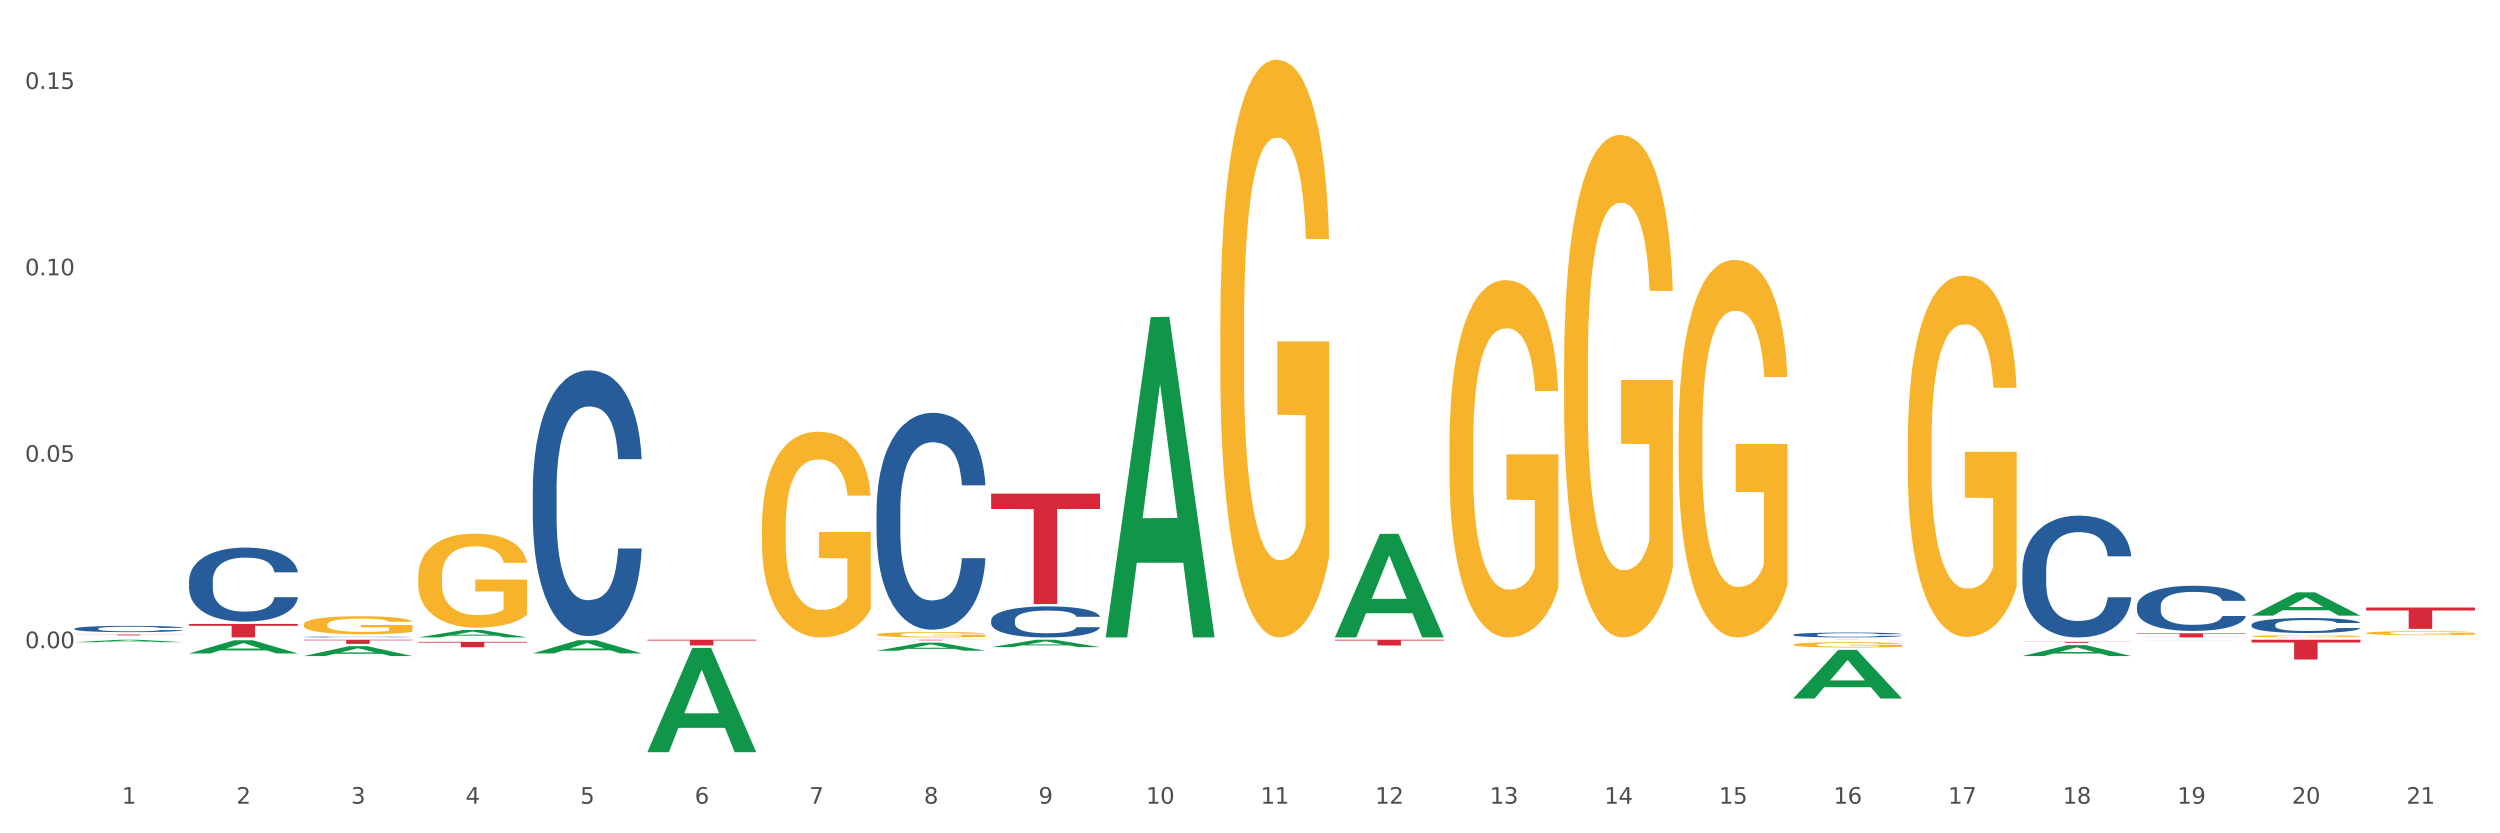
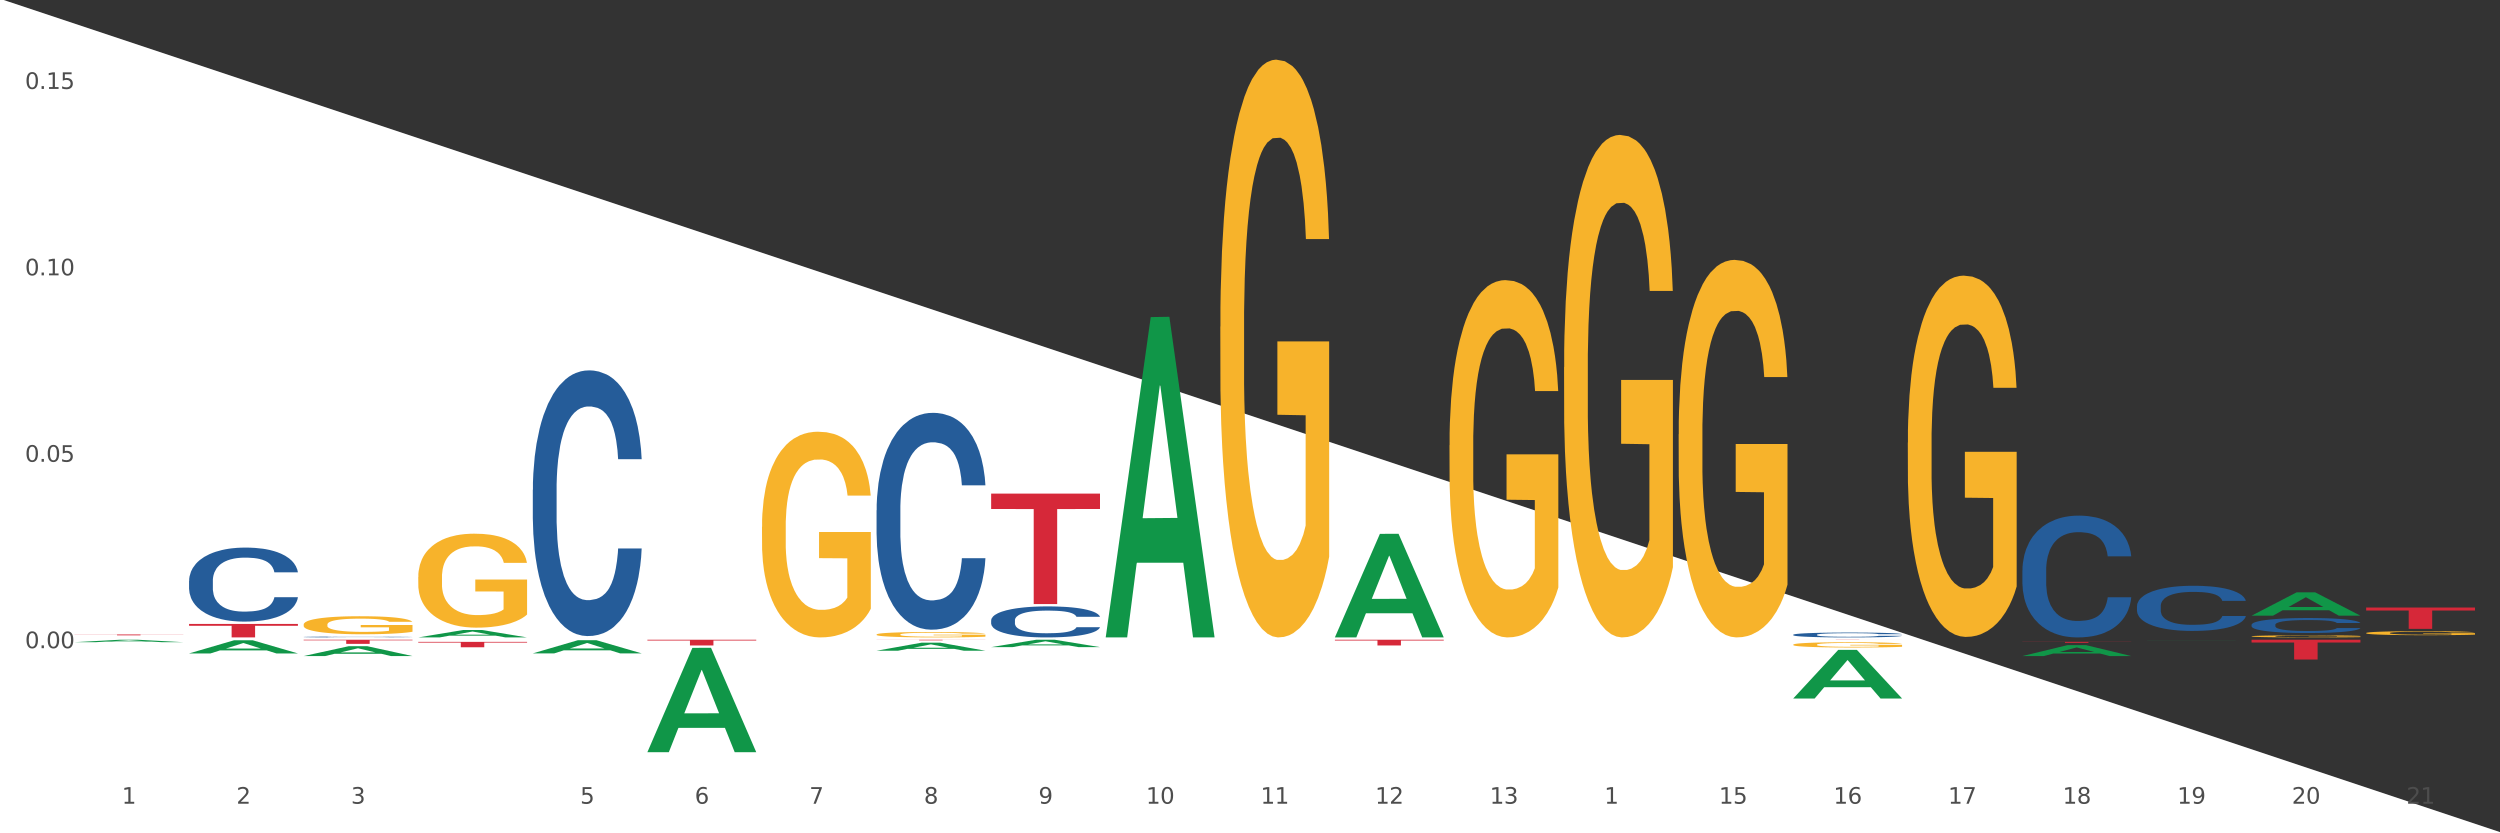
<svg xmlns="http://www.w3.org/2000/svg" xmlns:xlink="http://www.w3.org/1999/xlink" width="1080pt" height="360pt" viewBox="0 0 1080 360" version="1.1">
  <rect x="0" y="0" width="1080" height="360" fill="#333333" stroke="none" />
  <defs>
    <style type="text/css">*{stroke-linejoin: round; stroke-linecap: butt}</style>
  </defs>
  <g id="figure_1">
    <g id="patch_1">
-       <path d="M 0 360  L 1080 360  L 1080 0  L 0 0  z " style="fill: #ffffff; stroke: #ffffff; stroke-linejoin: miter" />
+       <path d="M 0 360  L 1080 360  L 0 0  z " style="fill: #ffffff; stroke: #ffffff; stroke-linejoin: miter" />
    </g>
    <g id="axes_1">
      <g id="matplotlib.axis_1">
        <g id="xtick_1">
          <g id="text_1">
            <g style="fill: #4d4d4d" transform="translate(52.633 347.204) scale(0.096 -0.096)">
              <defs>
                <path id="DejaVuSans-31" d="M 794 531  L 1825 531  L 1825 4091  L 703 3866  L 703 4441  L 1819 4666  L 2450 4666  L 2450 531  L 3481 531  L 3481 0  L 794 0  L 794 531  z " transform="scale(0.016)" />
              </defs>
              <use xlink:href="#DejaVuSans-31" />
            </g>
          </g>
        </g>
        <g id="xtick_2">
          <g id="text_2">
            <g style="fill: #4d4d4d" transform="translate(102.133 347.204) scale(0.096 -0.096)">
              <defs>
                <path id="DejaVuSans-32" d="M 1228 531  L 3431 531  L 3431 0  L 469 0  L 469 531  Q 828 903 1448 1529  Q 2069 2156 2228 2338  Q 2531 2678 2651 2914  Q 2772 3150 2772 3378  Q 2772 3750 2511 3984  Q 2250 4219 1831 4219  Q 1534 4219 1204 4116  Q 875 4013 500 3803  L 500 4441  Q 881 4594 1212 4672  Q 1544 4750 1819 4750  Q 2544 4750 2975 4387  Q 3406 4025 3406 3419  Q 3406 3131 3298 2873  Q 3191 2616 2906 2266  Q 2828 2175 2409 1742  Q 1991 1309 1228 531  z " transform="scale(0.016)" />
              </defs>
              <use xlink:href="#DejaVuSans-32" />
            </g>
          </g>
        </g>
        <g id="xtick_3">
          <g id="text_3">
            <g style="fill: #4d4d4d" transform="translate(151.633 347.204) scale(0.096 -0.096)">
              <defs>
                <path id="DejaVuSans-33" d="M 2597 2516  Q 3050 2419 3304 2112  Q 3559 1806 3559 1356  Q 3559 666 3084 287  Q 2609 -91 1734 -91  Q 1441 -91 1130 -33  Q 819 25 488 141  L 488 750  Q 750 597 1062 519  Q 1375 441 1716 441  Q 2309 441 2620 675  Q 2931 909 2931 1356  Q 2931 1769 2642 2001  Q 2353 2234 1838 2234  L 1294 2234  L 1294 2753  L 1863 2753  Q 2328 2753 2575 2939  Q 2822 3125 2822 3475  Q 2822 3834 2567 4026  Q 2313 4219 1838 4219  Q 1578 4219 1281 4162  Q 984 4106 628 3988  L 628 4550  Q 988 4650 1302 4700  Q 1616 4750 1894 4750  Q 2613 4750 3031 4423  Q 3450 4097 3450 3541  Q 3450 3153 3228 2886  Q 3006 2619 2597 2516  z " transform="scale(0.016)" />
              </defs>
              <use xlink:href="#DejaVuSans-33" />
            </g>
          </g>
        </g>
        <g id="xtick_4">
          <g id="text_4">
            <g style="fill: #4d4d4d" transform="translate(201.133 347.204) scale(0.096 -0.096)">
              <defs>
-                 <path id="DejaVuSans-34" d="M 2419 4116  L 825 1625  L 2419 1625  L 2419 4116  z M 2253 4666  L 3047 4666  L 3047 1625  L 3713 1625  L 3713 1100  L 3047 1100  L 3047 0  L 2419 0  L 2419 1100  L 313 1100  L 313 1709  L 2253 4666  z " transform="scale(0.016)" />
-               </defs>
+                 </defs>
              <use xlink:href="#DejaVuSans-34" />
            </g>
          </g>
        </g>
        <g id="xtick_5">
          <g id="text_5">
            <g style="fill: #4d4d4d" transform="translate(250.633 347.204) scale(0.096 -0.096)">
              <defs>
                <path id="DejaVuSans-35" d="M 691 4666  L 3169 4666  L 3169 4134  L 1269 4134  L 1269 2991  Q 1406 3038 1543 3061  Q 1681 3084 1819 3084  Q 2600 3084 3056 2656  Q 3513 2228 3513 1497  Q 3513 744 3044 326  Q 2575 -91 1722 -91  Q 1428 -91 1123 -41  Q 819 9 494 109  L 494 744  Q 775 591 1075 516  Q 1375 441 1709 441  Q 2250 441 2565 725  Q 2881 1009 2881 1497  Q 2881 1984 2565 2268  Q 2250 2553 1709 2553  Q 1456 2553 1204 2497  Q 953 2441 691 2322  L 691 4666  z " transform="scale(0.016)" />
              </defs>
              <use xlink:href="#DejaVuSans-35" />
            </g>
          </g>
        </g>
        <g id="xtick_6">
          <g id="text_6">
            <g style="fill: #4d4d4d" transform="translate(300.134 347.204) scale(0.096 -0.096)">
              <defs>
                <path id="DejaVuSans-36" d="M 2113 2584  Q 1688 2584 1439 2293  Q 1191 2003 1191 1497  Q 1191 994 1439 701  Q 1688 409 2113 409  Q 2538 409 2786 701  Q 3034 994 3034 1497  Q 3034 2003 2786 2293  Q 2538 2584 2113 2584  z M 3366 4563  L 3366 3988  Q 3128 4100 2886 4159  Q 2644 4219 2406 4219  Q 1781 4219 1451 3797  Q 1122 3375 1075 2522  Q 1259 2794 1537 2939  Q 1816 3084 2150 3084  Q 2853 3084 3261 2657  Q 3669 2231 3669 1497  Q 3669 778 3244 343  Q 2819 -91 2113 -91  Q 1303 -91 875 529  Q 447 1150 447 2328  Q 447 3434 972 4092  Q 1497 4750 2381 4750  Q 2619 4750 2861 4703  Q 3103 4656 3366 4563  z " transform="scale(0.016)" />
              </defs>
              <use xlink:href="#DejaVuSans-36" />
            </g>
          </g>
        </g>
        <g id="xtick_7">
          <g id="text_7">
            <g style="fill: #4d4d4d" transform="translate(349.634 347.204) scale(0.096 -0.096)">
              <defs>
                <path id="DejaVuSans-37" d="M 525 4666  L 3525 4666  L 3525 4397  L 1831 0  L 1172 0  L 2766 4134  L 525 4134  L 525 4666  z " transform="scale(0.016)" />
              </defs>
              <use xlink:href="#DejaVuSans-37" />
            </g>
          </g>
        </g>
        <g id="xtick_8">
          <g id="text_8">
            <g style="fill: #4d4d4d" transform="translate(399.134 347.204) scale(0.096 -0.096)">
              <defs>
                <path id="DejaVuSans-38" d="M 2034 2216  Q 1584 2216 1326 1975  Q 1069 1734 1069 1313  Q 1069 891 1326 650  Q 1584 409 2034 409  Q 2484 409 2743 651  Q 3003 894 3003 1313  Q 3003 1734 2745 1975  Q 2488 2216 2034 2216  z M 1403 2484  Q 997 2584 770 2862  Q 544 3141 544 3541  Q 544 4100 942 4425  Q 1341 4750 2034 4750  Q 2731 4750 3128 4425  Q 3525 4100 3525 3541  Q 3525 3141 3298 2862  Q 3072 2584 2669 2484  Q 3125 2378 3379 2068  Q 3634 1759 3634 1313  Q 3634 634 3220 271  Q 2806 -91 2034 -91  Q 1263 -91 848 271  Q 434 634 434 1313  Q 434 1759 690 2068  Q 947 2378 1403 2484  z M 1172 3481  Q 1172 3119 1398 2916  Q 1625 2713 2034 2713  Q 2441 2713 2670 2916  Q 2900 3119 2900 3481  Q 2900 3844 2670 4047  Q 2441 4250 2034 4250  Q 1625 4250 1398 4047  Q 1172 3844 1172 3481  z " transform="scale(0.016)" />
              </defs>
              <use xlink:href="#DejaVuSans-38" />
            </g>
          </g>
        </g>
        <g id="xtick_9">
          <g id="text_9">
            <g style="fill: #4d4d4d" transform="translate(448.634 347.204) scale(0.096 -0.096)">
              <defs>
                <path id="DejaVuSans-39" d="M 703 97  L 703 672  Q 941 559 1184 500  Q 1428 441 1663 441  Q 2288 441 2617 861  Q 2947 1281 2994 2138  Q 2813 1869 2534 1725  Q 2256 1581 1919 1581  Q 1219 1581 811 2004  Q 403 2428 403 3163  Q 403 3881 828 4315  Q 1253 4750 1959 4750  Q 2769 4750 3195 4129  Q 3622 3509 3622 2328  Q 3622 1225 3098 567  Q 2575 -91 1691 -91  Q 1453 -91 1209 -44  Q 966 3 703 97  z M 1959 2075  Q 2384 2075 2632 2365  Q 2881 2656 2881 3163  Q 2881 3666 2632 3958  Q 2384 4250 1959 4250  Q 1534 4250 1286 3958  Q 1038 3666 1038 3163  Q 1038 2656 1286 2365  Q 1534 2075 1959 2075  z " transform="scale(0.016)" />
              </defs>
              <use xlink:href="#DejaVuSans-39" />
            </g>
          </g>
        </g>
        <g id="xtick_10">
          <g id="text_10">
            <g style="fill: #4d4d4d" transform="translate(495.079 347.204) scale(0.096 -0.096)">
              <defs>
                <path id="DejaVuSans-30" d="M 2034 4250  Q 1547 4250 1301 3770  Q 1056 3291 1056 2328  Q 1056 1369 1301 889  Q 1547 409 2034 409  Q 2525 409 2770 889  Q 3016 1369 3016 2328  Q 3016 3291 2770 3770  Q 2525 4250 2034 4250  z M 2034 4750  Q 2819 4750 3233 4129  Q 3647 3509 3647 2328  Q 3647 1150 3233 529  Q 2819 -91 2034 -91  Q 1250 -91 836 529  Q 422 1150 422 2328  Q 422 3509 836 4129  Q 1250 4750 2034 4750  z " transform="scale(0.016)" />
              </defs>
              <use xlink:href="#DejaVuSans-31" />
              <use xlink:href="#DejaVuSans-30" transform="translate(63.623 0)" />
            </g>
          </g>
        </g>
        <g id="xtick_11">
          <g id="text_11">
            <g style="fill: #4d4d4d" transform="translate(544.58 347.204) scale(0.096 -0.096)">
              <use xlink:href="#DejaVuSans-31" />
              <use xlink:href="#DejaVuSans-31" transform="translate(63.623 0)" />
            </g>
          </g>
        </g>
        <g id="xtick_12">
          <g id="text_12">
            <g style="fill: #4d4d4d" transform="translate(594.08 347.204) scale(0.096 -0.096)">
              <use xlink:href="#DejaVuSans-31" />
              <use xlink:href="#DejaVuSans-32" transform="translate(63.623 0)" />
            </g>
          </g>
        </g>
        <g id="xtick_13">
          <g id="text_13">
            <g style="fill: #4d4d4d" transform="translate(643.58 347.204) scale(0.096 -0.096)">
              <use xlink:href="#DejaVuSans-31" />
              <use xlink:href="#DejaVuSans-33" transform="translate(63.623 0)" />
            </g>
          </g>
        </g>
        <g id="xtick_14">
          <g id="text_14">
            <g style="fill: #4d4d4d" transform="translate(693.08 347.204) scale(0.096 -0.096)">
              <use xlink:href="#DejaVuSans-31" />
              <use xlink:href="#DejaVuSans-34" transform="translate(63.623 0)" />
            </g>
          </g>
        </g>
        <g id="xtick_15">
          <g id="text_15">
            <g style="fill: #4d4d4d" transform="translate(742.58 347.204) scale(0.096 -0.096)">
              <use xlink:href="#DejaVuSans-31" />
              <use xlink:href="#DejaVuSans-35" transform="translate(63.623 0)" />
            </g>
          </g>
        </g>
        <g id="xtick_16">
          <g id="text_16">
            <g style="fill: #4d4d4d" transform="translate(792.08 347.204) scale(0.096 -0.096)">
              <use xlink:href="#DejaVuSans-31" />
              <use xlink:href="#DejaVuSans-36" transform="translate(63.623 0)" />
            </g>
          </g>
        </g>
        <g id="xtick_17">
          <g id="text_17">
            <g style="fill: #4d4d4d" transform="translate(841.58 347.204) scale(0.096 -0.096)">
              <use xlink:href="#DejaVuSans-31" />
              <use xlink:href="#DejaVuSans-37" transform="translate(63.623 0)" />
            </g>
          </g>
        </g>
        <g id="xtick_18">
          <g id="text_18">
            <g style="fill: #4d4d4d" transform="translate(891.08 347.204) scale(0.096 -0.096)">
              <use xlink:href="#DejaVuSans-31" />
              <use xlink:href="#DejaVuSans-38" transform="translate(63.623 0)" />
            </g>
          </g>
        </g>
        <g id="xtick_19">
          <g id="text_19">
            <g style="fill: #4d4d4d" transform="translate(940.58 347.204) scale(0.096 -0.096)">
              <use xlink:href="#DejaVuSans-31" />
              <use xlink:href="#DejaVuSans-39" transform="translate(63.623 0)" />
            </g>
          </g>
        </g>
        <g id="xtick_20">
          <g id="text_20">
            <g style="fill: #4d4d4d" transform="translate(990.08 347.204) scale(0.096 -0.096)">
              <use xlink:href="#DejaVuSans-32" />
              <use xlink:href="#DejaVuSans-30" transform="translate(63.623 0)" />
            </g>
          </g>
        </g>
        <g id="xtick_21">
          <g id="text_21">
            <g style="fill: #4d4d4d" transform="translate(1039.58 347.204) scale(0.096 -0.096)">
              <use xlink:href="#DejaVuSans-32" />
              <use xlink:href="#DejaVuSans-31" transform="translate(63.623 0)" />
            </g>
          </g>
        </g>
        <g id="xtick_22" />
        <g id="xtick_23" />
        <g id="xtick_24" />
        <g id="xtick_25" />
        <g id="xtick_26" />
        <g id="xtick_27" />
        <g id="xtick_28" />
        <g id="xtick_29" />
        <g id="xtick_30" />
        <g id="xtick_31" />
        <g id="xtick_32" />
        <g id="xtick_33" />
        <g id="xtick_34" />
        <g id="xtick_35" />
        <g id="xtick_36" />
        <g id="xtick_37" />
        <g id="xtick_38" />
        <g id="xtick_39" />
        <g id="xtick_40" />
        <g id="xtick_41" />
      </g>
      <g id="matplotlib.axis_2">
        <g id="ytick_1">
          <g id="text_22">
            <g style="fill: #4d4d4d" transform="translate(10.8 280.019) scale(0.096 -0.096)">
              <defs>
                <path id="DejaVuSans-2e" d="M 684 794  L 1344 794  L 1344 0  L 684 0  L 684 794  z " transform="scale(0.016)" />
              </defs>
              <use xlink:href="#DejaVuSans-30" />
              <use xlink:href="#DejaVuSans-2e" transform="translate(63.623 0)" />
              <use xlink:href="#DejaVuSans-30" transform="translate(95.41 0)" />
              <use xlink:href="#DejaVuSans-30" transform="translate(159.033 0)" />
            </g>
          </g>
        </g>
        <g id="ytick_2">
          <g id="text_23">
            <g style="fill: #4d4d4d" transform="translate(10.8 199.486) scale(0.096 -0.096)">
              <use xlink:href="#DejaVuSans-30" />
              <use xlink:href="#DejaVuSans-2e" transform="translate(63.623 0)" />
              <use xlink:href="#DejaVuSans-30" transform="translate(95.41 0)" />
              <use xlink:href="#DejaVuSans-35" transform="translate(159.033 0)" />
            </g>
          </g>
        </g>
        <g id="ytick_3">
          <g id="text_24">
            <g style="fill: #4d4d4d" transform="translate(10.8 118.954) scale(0.096 -0.096)">
              <use xlink:href="#DejaVuSans-30" />
              <use xlink:href="#DejaVuSans-2e" transform="translate(63.623 0)" />
              <use xlink:href="#DejaVuSans-31" transform="translate(95.41 0)" />
              <use xlink:href="#DejaVuSans-30" transform="translate(159.033 0)" />
            </g>
          </g>
        </g>
        <g id="ytick_4">
          <g id="text_25">
            <g style="fill: #4d4d4d" transform="translate(10.8 38.422) scale(0.096 -0.096)">
              <use xlink:href="#DejaVuSans-30" />
              <use xlink:href="#DejaVuSans-2e" transform="translate(63.623 0)" />
              <use xlink:href="#DejaVuSans-31" transform="translate(95.41 0)" />
              <use xlink:href="#DejaVuSans-35" transform="translate(159.033 0)" />
            </g>
          </g>
        </g>
        <g id="ytick_5" />
        <g id="ytick_6" />
        <g id="ytick_7" />
        <g id="ytick_8" />
      </g>
      <g id="PolyCollection_1">
        <path d="M 32.175 277.423  L 32.223 277.422  L 51.615 276.373  L 59.663 276.372  L 79.2 277.425  L 69.892 277.425  L 65.674 277.18  L 45.652 277.18  L 45.507 277.184  L 41.435 277.425  L 32.175 277.425  L 32.175 277.423  L 48.173 277.034  L 63.153 277.033  L 55.736 276.596  L 55.639 276.594  L 55.542 276.597  L 48.125 277.033  L 48.173 277.034  L 32.175 277.423  z " clip-path="url(#pd3ea8317a1)" style="fill: #109648" />
        <path d="M 428.175 213.245  L 475.2 213.245  L 475.2 219.876  L 456.702 219.921  L 456.702 260.962  L 446.562 260.962  L 446.562 219.921  L 428.175 219.876  L 428.175 213.29  L 428.175 213.245  z " clip-path="url(#pd3ea8317a1)" style="fill: #d62839" />
        <path d="M 378.675 276.372  L 425.7 276.372  L 425.7 276.408  L 407.202 276.408  L 407.202 276.63  L 397.062 276.63  L 397.062 276.408  L 378.675 276.408  L 378.675 276.372  L 378.675 276.372  z " clip-path="url(#pd3ea8317a1)" style="fill: #d62839" />
        <path d="M 279.675 276.372  L 326.7 276.372  L 326.7 276.714  L 308.202 276.716  L 308.202 278.835  L 298.062 278.835  L 298.062 276.716  L 279.675 276.714  L 279.675 276.374  L 279.675 276.372  z " clip-path="url(#pd3ea8317a1)" style="fill: #d62839" />
        <path d="M 180.675 277.277  L 227.7 277.277  L 227.7 277.601  L 209.202 277.603  L 209.202 279.607  L 199.062 279.607  L 199.062 277.603  L 180.675 277.601  L 180.675 277.28  L 180.675 277.277  z " clip-path="url(#pd3ea8317a1)" style="fill: #d62839" />
        <path d="M 131.175 276.372  L 178.2 276.372  L 178.2 276.62  L 159.702 276.622  L 159.702 278.159  L 149.562 278.159  L 149.562 276.622  L 131.175 276.62  L 131.175 276.373  L 131.175 276.372  z " clip-path="url(#pd3ea8317a1)" style="fill: #d62839" />
        <path d="M 81.675 269.536  L 128.7 269.536  L 128.7 270.347  L 110.202 270.353  L 110.202 275.369  L 100.062 275.369  L 100.062 270.353  L 81.675 270.347  L 81.675 269.542  L 81.675 269.536  z " clip-path="url(#pd3ea8317a1)" style="fill: #d62839" />
        <path d="M 32.175 274.099  L 79.2 274.099  L 79.2 274.148  L 60.702 274.148  L 60.702 274.451  L 50.562 274.451  L 50.562 274.148  L 32.175 274.148  L 32.175 274.099  L 32.175 274.099  z " clip-path="url(#pd3ea8317a1)" style="fill: #d62839" />
        <path d="M 81.675 250.924  L 81.731 250.895  L 81.731 250.077  L 81.897 248.967  L 82.509 246.923  L 83.287 245.375  L 84.621 243.564  L 85.344 242.805  L 86.289 241.958  L 88.234 240.586  L 90.457 239.417  L 92.014 238.775  L 93.181 238.366  L 95.794 237.636  L 97.294 237.315  L 98.851 237.052  L 100.185 236.877  L 102.408 236.672  L 104.187 236.585  L 106.244 236.555  L 107.967 236.585  L 110.246 236.701  L 113.581 237.052  L 114.859 237.256  L 116.582 237.607  L 118.361 238.074  L 119.806 238.541  L 121.474 239.213  L 123.197 240.089  L 124.865 241.199  L 126.032 242.221  L 126.977 243.302  L 127.811 244.616  L 128.422 246.047  L 128.7 247.244  L 118.528 247.244  L 118.25 246.164  L 117.694 244.995  L 117.138 244.207  L 116.527 243.564  L 115.582 242.834  L 114.748 242.367  L 113.359 241.812  L 112.08 241.462  L 111.024 241.257  L 109.745 241.082  L 107.022 240.907  L 105.076 240.907  L 103.853 240.965  L 102.353 241.111  L 101.074 241.316  L 99.573 241.666  L 98.406 242.046  L 97.239 242.542  L 96.572 242.893  L 95.571 243.535  L 94.904 244.061  L 94.015 244.966  L 93.515 245.609  L 92.625 247.273  L 92.236 248.5  L 92.069 249.347  L 91.958 250.281  L 91.958 254.837  L 92.292 256.882  L 92.57 257.758  L 93.014 258.751  L 93.848 260.036  L 95.071 261.291  L 96.349 262.197  L 97.406 262.752  L 98.406 263.16  L 99.407 263.482  L 100.63 263.774  L 101.63 263.949  L 103.131 264.124  L 104.91 264.212  L 106.299 264.212  L 109.134 264.066  L 110.412 263.92  L 111.635 263.715  L 112.969 263.394  L 114.026 263.044  L 114.637 262.781  L 115.638 262.226  L 116.416 261.642  L 117.083 260.97  L 117.527 260.386  L 118.028 259.51  L 118.417 258.517  L 118.528 257.991  L 128.7 257.991  L 128.478 259.043  L 128.089 260.065  L 127.31 261.437  L 126.699 262.226  L 125.754 263.19  L 124.753 264.007  L 123.364 264.913  L 122.085 265.584  L 120.751 266.169  L 119.306 266.694  L 116.694 267.424  L 115.749 267.629  L 113.748 267.979  L 112.191 268.184  L 109.912 268.388  L 107.578 268.505  L 105.132 268.534  L 102.964 268.476  L 100.574 268.3  L 99.073 268.125  L 97.406 267.862  L 95.46 267.453  L 93.626 266.957  L 91.903 266.373  L 90.291 265.701  L 88.79 264.942  L 86.844 263.686  L 85.399 262.46  L 84.343 261.321  L 83.62 260.357  L 82.898 259.13  L 82.509 258.283  L 81.897 256.239  L 81.675 254.341  L 81.675 250.924  z " clip-path="url(#pd3ea8317a1)" style="fill: #255c99" />
        <path d="M 1022.175 273.472  L 1022.231 273.471  L 1022.231 273.414  L 1022.342 273.365  L 1022.897 273.246  L 1023.73 273.149  L 1024.34 273.096  L 1024.951 273.054  L 1025.673 273.011  L 1026.561 272.967  L 1028.171 272.902  L 1029.17 272.869  L 1030.392 272.834  L 1032.613 272.784  L 1034.223 272.755  L 1035.888 272.732  L 1038.609 272.703  L 1040.385 272.691  L 1042.273 272.681  L 1044.549 272.675  L 1046.27 272.673  L 1050.046 272.678  L 1053.266 272.692  L 1054.82 272.703  L 1056.819 272.722  L 1057.874 272.735  L 1059.595 272.76  L 1061.372 272.793  L 1062.593 272.822  L 1064.425 272.875  L 1065.813 272.929  L 1067.09 272.995  L 1067.756 273.041  L 1068.256 273.084  L 1068.7 273.133  L 1069.144 273.21  L 1059.151 273.21  L 1058.762 273.155  L 1058.152 273.103  L 1057.263 273.052  L 1056.486 273.021  L 1055.154 272.981  L 1053.932 272.956  L 1052.655 272.937  L 1051.101 272.921  L 1049.879 272.913  L 1048.158 272.907  L 1044.771 272.909  L 1042.495 272.921  L 1040.941 272.937  L 1039.941 272.951  L 1039.053 272.967  L 1038.054 272.989  L 1036.888 273.022  L 1036.055 273.052  L 1035.222 273.09  L 1034.556 273.128  L 1033.945 273.172  L 1033.445 273.22  L 1033.057 273.269  L 1032.724 273.329  L 1032.446 273.428  L 1032.446 273.644  L 1032.557 273.693  L 1032.835 273.758  L 1033.168 273.807  L 1033.723 273.865  L 1034.223 273.905  L 1035.167 273.962  L 1036.221 274.009  L 1037.054 274.039  L 1037.887 274.064  L 1039.331 274.099  L 1040.941 274.127  L 1042.329 274.145  L 1044.216 274.161  L 1045.493 274.167  L 1046.604 274.17  L 1049.324 274.17  L 1051.267 274.165  L 1053.432 274.154  L 1055.098 274.14  L 1056.486 274.123  L 1058.041 274.094  L 1059.04 274.067  L 1059.04 273.737  L 1046.826 273.736  L 1046.826 273.516  L 1069.2 273.516  L 1069.2 274.161  L 1068.256 274.194  L 1067.201 274.224  L 1066.091 274.25  L 1064.425 274.284  L 1062.427 274.315  L 1060.65 274.337  L 1058.762 274.356  L 1056.542 274.374  L 1053.655 274.389  L 1051.878 274.396  L 1049.657 274.4  L 1047.048 274.402  L 1044.771 274.399  L 1042.551 274.391  L 1040.219 274.377  L 1037.943 274.356  L 1036.221 274.336  L 1034.5 274.31  L 1032.668 274.277  L 1031.225 274.246  L 1030.114 274.217  L 1028.893 274.181  L 1027.56 274.134  L 1026.561 274.091  L 1025.673 274.047  L 1024.729 273.99  L 1024.063 273.941  L 1023.396 273.879  L 1023.008 273.834  L 1022.564 273.763  L 1022.231 273.663  L 1022.175 273.472  z " clip-path="url(#pd3ea8317a1)" style="fill: #f7b32b" />
        <path d="M 972.675 274.883  L 972.731 274.882  L 972.731 274.852  L 972.842 274.827  L 973.397 274.765  L 974.23 274.713  L 974.84 274.686  L 975.451 274.664  L 976.173 274.642  L 977.061 274.618  L 978.671 274.585  L 979.67 274.567  L 980.892 274.549  L 983.113 274.523  L 984.723 274.508  L 986.388 274.495  L 989.109 274.481  L 990.885 274.474  L 992.773 274.469  L 995.049 274.466  L 996.77 274.465  L 1000.546 274.467  L 1003.766 274.475  L 1005.32 274.481  L 1007.319 274.49  L 1008.374 274.497  L 1010.095 274.51  L 1011.872 274.528  L 1013.093 274.542  L 1014.925 274.571  L 1016.313 274.599  L 1017.59 274.633  L 1018.256 274.657  L 1018.756 274.68  L 1019.2 274.705  L 1019.644 274.746  L 1009.651 274.746  L 1009.262 274.717  L 1008.652 274.689  L 1007.763 274.663  L 1006.986 274.647  L 1005.654 274.626  L 1004.432 274.613  L 1003.155 274.603  L 1001.601 274.595  L 1000.379 274.59  L 998.658 274.587  L 995.271 274.588  L 992.995 274.595  L 991.441 274.603  L 990.441 274.61  L 989.553 274.618  L 988.554 274.63  L 987.388 274.647  L 986.555 274.663  L 985.722 274.683  L 985.056 274.703  L 984.445 274.726  L 983.945 274.751  L 983.557 274.776  L 983.224 274.808  L 982.946 274.86  L 982.946 274.973  L 983.057 274.998  L 983.335 275.032  L 983.668 275.058  L 984.223 275.088  L 984.723 275.109  L 985.667 275.139  L 986.721 275.164  L 987.554 275.179  L 988.387 275.192  L 989.831 275.211  L 991.441 275.226  L 992.829 275.235  L 994.716 275.243  L 995.993 275.246  L 997.104 275.248  L 999.824 275.248  L 1001.767 275.245  L 1003.932 275.24  L 1005.598 275.232  L 1006.986 275.223  L 1008.541 275.208  L 1009.54 275.194  L 1009.54 275.022  L 997.326 275.021  L 997.326 274.906  L 1019.7 274.906  L 1019.7 275.243  L 1018.756 275.26  L 1017.701 275.276  L 1016.591 275.29  L 1014.925 275.307  L 1012.927 275.324  L 1011.15 275.335  L 1009.262 275.345  L 1007.042 275.354  L 1004.155 275.363  L 1002.378 275.366  L 1000.157 275.368  L 997.548 275.369  L 995.271 275.368  L 993.051 275.363  L 990.719 275.356  L 988.443 275.345  L 986.721 275.335  L 985 275.321  L 983.168 275.304  L 981.725 275.287  L 980.614 275.273  L 979.393 275.254  L 978.06 275.229  L 977.061 275.207  L 976.173 275.183  L 975.229 275.154  L 974.563 275.128  L 973.896 275.096  L 973.508 275.072  L 973.064 275.035  L 972.731 274.983  L 972.675 274.883  z " clip-path="url(#pd3ea8317a1)" style="fill: #f7b32b" />
        <path d="M 824.175 191.195  L 824.231 191.052  L 824.231 185.921  L 824.342 181.502  L 824.897 170.811  L 825.73 161.973  L 826.34 157.269  L 826.951 153.421  L 827.673 149.572  L 828.561 145.581  L 830.171 139.736  L 831.17 136.743  L 832.392 133.607  L 834.613 129.045  L 836.223 126.48  L 837.888 124.341  L 840.609 121.776  L 842.385 120.635  L 844.273 119.78  L 846.549 119.21  L 848.27 119.067  L 852.046 119.495  L 855.266 120.778  L 856.82 121.776  L 858.819 123.486  L 859.874 124.627  L 861.595 126.907  L 863.372 129.901  L 864.593 132.466  L 866.425 137.313  L 867.813 142.16  L 869.09 148.146  L 869.756 152.28  L 870.256 156.129  L 870.7 160.548  L 871.144 167.533  L 861.151 167.533  L 860.762 162.543  L 860.152 157.839  L 859.263 153.278  L 858.486 150.427  L 857.154 146.864  L 855.932 144.583  L 854.655 142.872  L 853.101 141.447  L 851.879 140.734  L 850.158 140.164  L 846.771 140.306  L 844.495 141.447  L 842.941 142.872  L 841.941 144.155  L 841.053 145.581  L 840.054 147.576  L 838.888 150.57  L 838.055 153.278  L 837.222 156.699  L 836.556 160.12  L 835.945 164.111  L 835.445 168.388  L 835.057 172.807  L 834.724 178.223  L 834.446 187.204  L 834.446 206.732  L 834.557 211.151  L 834.835 216.996  L 835.168 221.414  L 835.723 226.689  L 836.223 230.252  L 837.167 235.384  L 838.221 239.66  L 839.054 242.369  L 839.887 244.649  L 841.331 247.785  L 842.941 250.351  L 844.329 251.919  L 846.216 253.344  L 847.493 253.915  L 848.604 254.2  L 851.324 254.2  L 853.267 253.772  L 855.432 252.774  L 857.098 251.491  L 858.486 249.923  L 860.041 247.358  L 861.04 244.934  L 861.04 215.142  L 848.826 215  L 848.826 195.186  L 871.2 195.186  L 871.2 253.344  L 870.256 256.338  L 869.201 259.046  L 868.091 261.47  L 866.425 264.463  L 864.427 267.314  L 862.65 269.309  L 860.762 271.02  L 858.542 272.588  L 855.655 274.013  L 853.878 274.584  L 851.657 275.011  L 849.048 275.154  L 846.771 274.869  L 844.551 274.156  L 842.219 272.873  L 839.943 271.02  L 838.221 269.167  L 836.5 266.886  L 834.668 263.893  L 833.225 261.042  L 832.114 258.476  L 830.893 255.198  L 829.56 250.921  L 828.561 247.073  L 827.673 243.081  L 826.729 237.95  L 826.063 233.531  L 825.396 227.972  L 825.008 223.838  L 824.564 217.423  L 824.231 208.443  L 824.175 191.195  z " clip-path="url(#pd3ea8317a1)" style="fill: #f7b32b" />
        <path d="M 774.675 278.499  L 774.731 278.497  L 774.731 278.422  L 774.842 278.357  L 775.397 278.2  L 776.23 278.071  L 776.84 278.002  L 777.451 277.946  L 778.173 277.89  L 779.061 277.831  L 780.671 277.746  L 781.67 277.702  L 782.892 277.656  L 785.113 277.589  L 786.723 277.552  L 788.388 277.521  L 791.109 277.483  L 792.885 277.466  L 794.773 277.454  L 797.049 277.446  L 798.77 277.443  L 802.546 277.45  L 805.766 277.469  L 807.32 277.483  L 809.319 277.508  L 810.374 277.525  L 812.095 277.558  L 813.872 277.602  L 815.093 277.64  L 816.925 277.71  L 818.313 277.781  L 819.59 277.869  L 820.256 277.929  L 820.756 277.986  L 821.2 278.05  L 821.644 278.153  L 811.651 278.153  L 811.262 278.08  L 810.652 278.011  L 809.763 277.944  L 808.986 277.902  L 807.654 277.85  L 806.432 277.817  L 805.155 277.792  L 803.601 277.771  L 802.379 277.76  L 800.658 277.752  L 797.271 277.754  L 794.995 277.771  L 793.441 277.792  L 792.441 277.811  L 791.553 277.831  L 790.554 277.861  L 789.388 277.904  L 788.555 277.944  L 787.722 277.994  L 787.056 278.044  L 786.445 278.102  L 785.945 278.165  L 785.557 278.23  L 785.224 278.309  L 784.946 278.44  L 784.946 278.726  L 785.057 278.791  L 785.335 278.876  L 785.668 278.941  L 786.223 279.018  L 786.723 279.07  L 787.667 279.145  L 788.721 279.208  L 789.554 279.247  L 790.387 279.281  L 791.831 279.327  L 793.441 279.364  L 794.829 279.387  L 796.716 279.408  L 797.993 279.416  L 799.104 279.42  L 801.824 279.42  L 803.767 279.414  L 805.932 279.4  L 807.598 279.381  L 808.986 279.358  L 810.541 279.32  L 811.54 279.285  L 811.54 278.849  L 799.326 278.847  L 799.326 278.557  L 821.7 278.557  L 821.7 279.408  L 820.756 279.452  L 819.701 279.491  L 818.591 279.527  L 816.925 279.571  L 814.927 279.612  L 813.15 279.642  L 811.262 279.667  L 809.042 279.69  L 806.155 279.71  L 804.378 279.719  L 802.157 279.725  L 799.548 279.727  L 797.271 279.723  L 795.051 279.712  L 792.719 279.694  L 790.443 279.667  L 788.721 279.639  L 787 279.606  L 785.168 279.562  L 783.725 279.521  L 782.614 279.483  L 781.393 279.435  L 780.06 279.373  L 779.061 279.316  L 778.173 279.258  L 777.229 279.183  L 776.563 279.118  L 775.896 279.037  L 775.508 278.976  L 775.064 278.882  L 774.731 278.751  L 774.675 278.499  z " clip-path="url(#pd3ea8317a1)" style="fill: #f7b32b" />
        <path d="M 725.175 187.633  L 725.231 187.484  L 725.231 182.122  L 725.342 177.504  L 725.897 166.332  L 726.73 157.097  L 727.34 152.181  L 727.951 148.159  L 728.673 144.137  L 729.561 139.966  L 731.171 133.859  L 732.17 130.731  L 733.392 127.454  L 735.613 122.687  L 737.223 120.006  L 738.888 117.772  L 741.609 115.09  L 743.385 113.899  L 745.273 113.005  L 747.549 112.409  L 749.27 112.26  L 753.046 112.707  L 756.266 114.048  L 757.82 115.09  L 759.819 116.878  L 760.874 118.07  L 762.595 120.453  L 764.372 123.581  L 765.593 126.262  L 767.425 131.327  L 768.813 136.391  L 770.09 142.648  L 770.756 146.967  L 771.256 150.989  L 771.7 155.607  L 772.144 162.906  L 762.151 162.906  L 761.762 157.692  L 761.152 152.777  L 760.263 148.01  L 759.486 145.031  L 758.154 141.307  L 756.932 138.924  L 755.655 137.136  L 754.101 135.647  L 752.879 134.902  L 751.158 134.306  L 747.771 134.455  L 745.495 135.647  L 743.941 137.136  L 742.941 138.477  L 742.053 139.966  L 741.054 142.052  L 739.888 145.18  L 739.055 148.01  L 738.222 151.585  L 737.556 155.16  L 736.945 159.331  L 736.445 163.8  L 736.057 168.417  L 735.724 174.078  L 735.446 183.462  L 735.446 203.869  L 735.557 208.487  L 735.835 214.594  L 736.168 219.212  L 736.723 224.724  L 737.223 228.447  L 738.167 233.81  L 739.221 238.279  L 740.054 241.109  L 740.887 243.492  L 742.331 246.769  L 743.941 249.451  L 745.329 251.089  L 747.216 252.579  L 748.493 253.175  L 749.604 253.472  L 752.324 253.472  L 754.267 253.026  L 756.432 251.983  L 758.098 250.642  L 759.486 249.004  L 761.041 246.322  L 762.04 243.79  L 762.04 212.658  L 749.826 212.509  L 749.826 191.804  L 772.2 191.804  L 772.2 252.579  L 771.256 255.707  L 770.201 258.537  L 769.091 261.069  L 767.425 264.197  L 765.427 267.177  L 763.65 269.262  L 761.762 271.049  L 759.542 272.688  L 756.655 274.178  L 754.878 274.773  L 752.657 275.22  L 750.048 275.369  L 747.771 275.071  L 745.551 274.327  L 743.219 272.986  L 740.943 271.049  L 739.221 269.113  L 737.5 266.73  L 735.668 263.602  L 734.225 260.622  L 733.114 257.941  L 731.893 254.515  L 730.56 250.046  L 729.561 246.025  L 728.673 241.854  L 727.729 236.491  L 727.063 231.874  L 726.396 226.064  L 726.008 221.744  L 725.564 215.041  L 725.231 205.657  L 725.175 187.633  z " clip-path="url(#pd3ea8317a1)" style="fill: #f7b32b" />
        <path d="M 576.675 276.372  L 623.7 276.372  L 623.7 276.715  L 605.202 276.718  L 605.202 278.845  L 595.062 278.845  L 595.062 276.718  L 576.675 276.715  L 576.675 276.374  L 576.675 276.372  z " clip-path="url(#pd3ea8317a1)" style="fill: #d62839" />
        <path d="M 675.675 158.593  L 675.731 158.395  L 675.731 151.258  L 675.842 145.111  L 676.397 130.242  L 677.23 117.95  L 677.84 111.407  L 678.451 106.054  L 679.173 100.701  L 680.061 95.149  L 681.671 87.021  L 682.67 82.857  L 683.892 78.496  L 686.113 72.151  L 687.723 68.582  L 689.388 65.609  L 692.109 62.04  L 693.885 60.454  L 695.773 59.264  L 698.049 58.471  L 699.77 58.273  L 703.546 58.868  L 706.766 60.652  L 708.32 62.04  L 710.319 64.419  L 711.374 66.005  L 713.095 69.177  L 714.872 73.341  L 716.093 76.909  L 717.925 83.65  L 719.313 90.391  L 720.59 98.718  L 721.256 104.468  L 721.756 109.821  L 722.2 115.967  L 722.644 125.682  L 712.651 125.682  L 712.262 118.743  L 711.652 112.2  L 710.763 105.856  L 709.986 101.89  L 708.654 96.934  L 707.432 93.762  L 706.155 91.383  L 704.601 89.4  L 703.379 88.409  L 701.658 87.616  L 698.271 87.814  L 695.995 89.4  L 694.441 91.383  L 693.441 93.167  L 692.553 95.149  L 691.554 97.925  L 690.388 102.089  L 689.555 105.856  L 688.722 110.614  L 688.056 115.372  L 687.445 120.923  L 686.945 126.871  L 686.557 133.017  L 686.224 140.551  L 685.946 153.042  L 685.946 180.204  L 686.057 186.35  L 686.335 194.479  L 686.668 200.625  L 687.223 207.96  L 687.723 212.917  L 688.667 220.054  L 689.721 226.002  L 690.554 229.769  L 691.387 232.941  L 692.831 237.303  L 694.441 240.872  L 695.829 243.053  L 697.716 245.035  L 698.993 245.828  L 700.104 246.225  L 702.824 246.225  L 704.767 245.63  L 706.932 244.242  L 708.598 242.458  L 709.986 240.277  L 711.541 236.708  L 712.54 233.338  L 712.54 191.901  L 700.326 191.703  L 700.326 164.145  L 722.7 164.145  L 722.7 245.035  L 721.756 249.199  L 720.701 252.966  L 719.591 256.336  L 717.925 260.5  L 715.927 264.465  L 714.15 267.241  L 712.262 269.62  L 710.042 271.801  L 707.155 273.783  L 705.378 274.576  L 703.157 275.171  L 700.548 275.369  L 698.271 274.973  L 696.051 273.981  L 693.719 272.197  L 691.443 269.62  L 689.721 267.042  L 688 263.87  L 686.168 259.707  L 684.725 255.741  L 683.614 252.173  L 682.393 247.613  L 681.06 241.665  L 680.061 236.312  L 679.173 230.76  L 678.229 223.623  L 677.563 217.477  L 676.896 209.745  L 676.508 203.995  L 676.064 195.073  L 675.731 182.583  L 675.675 158.593  z " clip-path="url(#pd3ea8317a1)" style="fill: #f7b32b" />
        <path d="M 527.175 141.104  L 527.231 140.876  L 527.231 132.67  L 527.342 125.603  L 527.897 108.507  L 528.73 94.374  L 529.34 86.851  L 529.951 80.696  L 530.673 74.542  L 531.561 68.159  L 533.171 58.813  L 534.17 54.026  L 535.392 49.011  L 537.613 41.716  L 539.223 37.613  L 540.888 34.194  L 543.609 30.091  L 545.385 28.267  L 547.273 26.899  L 549.549 25.987  L 551.27 25.759  L 555.046 26.443  L 558.266 28.495  L 559.82 30.091  L 561.819 32.826  L 562.874 34.65  L 564.595 38.297  L 566.372 43.084  L 567.593 47.187  L 569.425 54.938  L 570.813 62.688  L 572.09 72.262  L 572.756 78.873  L 573.256 85.028  L 573.7 92.094  L 574.144 103.264  L 564.151 103.264  L 563.762 95.285  L 563.152 87.763  L 562.263 80.468  L 561.486 75.909  L 560.154 70.211  L 558.932 66.563  L 557.655 63.828  L 556.101 61.548  L 554.879 60.409  L 553.158 59.497  L 549.771 59.725  L 547.495 61.548  L 545.941 63.828  L 544.941 65.879  L 544.053 68.159  L 543.054 71.35  L 541.888 76.137  L 541.055 80.468  L 540.222 85.939  L 539.556 91.41  L 538.945 97.793  L 538.445 104.632  L 538.057 111.698  L 537.724 120.36  L 537.446 134.722  L 537.446 165.951  L 537.557 173.018  L 537.835 182.364  L 538.168 189.431  L 538.723 197.865  L 539.223 203.564  L 540.167 211.77  L 541.221 218.609  L 542.054 222.94  L 542.887 226.587  L 544.331 231.602  L 545.941 235.705  L 547.329 238.213  L 549.216 240.492  L 550.493 241.404  L 551.604 241.86  L 554.324 241.86  L 556.267 241.176  L 558.432 239.58  L 560.098 237.529  L 561.486 235.021  L 563.041 230.918  L 564.04 227.043  L 564.04 179.401  L 551.826 179.173  L 551.826 147.487  L 574.2 147.487  L 574.2 240.492  L 573.256 245.279  L 572.201 249.61  L 571.091 253.486  L 569.425 258.273  L 567.427 262.832  L 565.65 266.023  L 563.762 268.759  L 561.542 271.266  L 558.655 273.546  L 556.878 274.457  L 554.657 275.141  L 552.048 275.369  L 549.771 274.913  L 547.551 273.774  L 545.219 271.722  L 542.943 268.759  L 541.221 265.795  L 539.5 262.148  L 537.668 257.361  L 536.225 252.802  L 535.114 248.699  L 533.893 243.456  L 532.56 236.617  L 531.561 230.462  L 530.673 224.08  L 529.729 215.873  L 529.063 208.807  L 528.396 199.916  L 528.008 193.306  L 527.564 183.048  L 527.231 168.687  L 527.175 141.104  z " clip-path="url(#pd3ea8317a1)" style="fill: #f7b32b" />
        <path d="M 378.675 274.111  L 378.731 274.109  L 378.731 274.032  L 378.842 273.966  L 379.397 273.805  L 380.23 273.673  L 380.84 273.603  L 381.451 273.545  L 382.173 273.487  L 383.061 273.427  L 384.671 273.34  L 385.67 273.295  L 386.892 273.248  L 389.113 273.18  L 390.723 273.141  L 392.388 273.109  L 395.109 273.071  L 396.885 273.053  L 398.773 273.041  L 401.049 273.032  L 402.77 273.03  L 406.546 273.036  L 409.766 273.056  L 411.32 273.071  L 413.319 273.096  L 414.374 273.113  L 416.095 273.147  L 417.872 273.192  L 419.093 273.231  L 420.925 273.303  L 422.313 273.376  L 423.59 273.466  L 424.256 273.528  L 424.756 273.585  L 425.2 273.652  L 425.644 273.756  L 415.651 273.756  L 415.262 273.682  L 414.652 273.611  L 413.763 273.543  L 412.986 273.5  L 411.654 273.447  L 410.432 273.412  L 409.155 273.387  L 407.601 273.365  L 406.379 273.355  L 404.658 273.346  L 401.271 273.348  L 398.995 273.365  L 397.441 273.387  L 396.441 273.406  L 395.553 273.427  L 394.554 273.457  L 393.388 273.502  L 392.555 273.543  L 391.722 273.594  L 391.056 273.645  L 390.445 273.705  L 389.945 273.769  L 389.557 273.835  L 389.224 273.917  L 388.946 274.051  L 388.946 274.344  L 389.057 274.41  L 389.335 274.498  L 389.668 274.564  L 390.223 274.643  L 390.723 274.696  L 391.667 274.773  L 392.721 274.837  L 393.554 274.878  L 394.387 274.912  L 395.831 274.959  L 397.441 274.998  L 398.829 275.021  L 400.716 275.042  L 401.993 275.051  L 403.104 275.055  L 405.824 275.055  L 407.767 275.049  L 409.932 275.034  L 411.598 275.015  L 412.986 274.991  L 414.541 274.953  L 415.54 274.916  L 415.54 274.47  L 403.326 274.468  L 403.326 274.171  L 425.7 274.171  L 425.7 275.042  L 424.756 275.087  L 423.701 275.128  L 422.591 275.164  L 420.925 275.209  L 418.927 275.252  L 417.15 275.282  L 415.262 275.307  L 413.042 275.331  L 410.155 275.352  L 408.378 275.361  L 406.157 275.367  L 403.548 275.369  L 401.271 275.365  L 399.051 275.354  L 396.719 275.335  L 394.443 275.307  L 392.721 275.28  L 391 275.245  L 389.168 275.2  L 387.725 275.158  L 386.614 275.119  L 385.393 275.07  L 384.06 275.006  L 383.061 274.948  L 382.173 274.889  L 381.229 274.812  L 380.563 274.745  L 379.896 274.662  L 379.508 274.6  L 379.064 274.504  L 378.731 274.369  L 378.675 274.111  z " clip-path="url(#pd3ea8317a1)" style="fill: #f7b32b" />
        <path d="M 329.175 227.564  L 329.231 227.483  L 329.231 224.561  L 329.342 222.045  L 329.897 215.958  L 330.73 210.926  L 331.34 208.247  L 331.951 206.056  L 332.673 203.865  L 333.561 201.592  L 335.171 198.264  L 336.17 196.56  L 337.392 194.774  L 339.613 192.177  L 341.223 190.716  L 342.888 189.499  L 345.609 188.038  L 347.385 187.389  L 349.273 186.902  L 351.549 186.577  L 353.27 186.496  L 357.046 186.739  L 360.266 187.47  L 361.82 188.038  L 363.819 189.012  L 364.874 189.661  L 366.595 190.96  L 368.372 192.664  L 369.593 194.125  L 371.425 196.885  L 372.813 199.644  L 374.09 203.053  L 374.756 205.407  L 375.256 207.598  L 375.7 210.114  L 376.144 214.091  L 366.151 214.091  L 365.762 211.25  L 365.152 208.572  L 364.263 205.975  L 363.486 204.352  L 362.154 202.323  L 360.932 201.024  L 359.655 200.05  L 358.101 199.238  L 356.879 198.833  L 355.158 198.508  L 351.771 198.589  L 349.495 199.238  L 347.941 200.05  L 346.941 200.78  L 346.053 201.592  L 345.054 202.728  L 343.888 204.433  L 343.055 205.975  L 342.222 207.923  L 341.556 209.871  L 340.945 212.143  L 340.445 214.578  L 340.057 217.094  L 339.724 220.178  L 339.446 225.292  L 339.446 236.411  L 339.557 238.927  L 339.835 242.255  L 340.168 244.771  L 340.723 247.774  L 341.223 249.803  L 342.167 252.725  L 343.221 255.16  L 344.054 256.702  L 344.887 258  L 346.331 259.786  L 347.941 261.247  L 349.329 262.14  L 351.216 262.951  L 352.493 263.276  L 353.604 263.438  L 356.324 263.438  L 358.267 263.195  L 360.432 262.627  L 362.098 261.896  L 363.486 261.003  L 365.041 259.542  L 366.04 258.163  L 366.04 241.2  L 353.826 241.118  L 353.826 229.837  L 376.2 229.837  L 376.2 262.951  L 375.256 264.656  L 374.201 266.198  L 373.091 267.578  L 371.425 269.282  L 369.427 270.905  L 367.65 272.042  L 365.762 273.016  L 363.542 273.908  L 360.655 274.72  L 358.878 275.045  L 356.657 275.288  L 354.048 275.369  L 351.771 275.207  L 349.551 274.801  L 347.219 274.071  L 344.943 273.016  L 343.221 271.96  L 341.5 270.662  L 339.668 268.957  L 338.225 267.334  L 337.114 265.873  L 335.893 264.006  L 334.56 261.572  L 333.561 259.38  L 332.673 257.108  L 331.729 254.186  L 331.063 251.67  L 330.396 248.504  L 330.008 246.151  L 329.564 242.498  L 329.231 237.385  L 329.175 227.564  z " clip-path="url(#pd3ea8317a1)" style="fill: #f7b32b" />
        <path d="M 180.675 249.309  L 180.731 249.272  L 180.731 247.937  L 180.842 246.788  L 181.397 244.007  L 182.23 241.709  L 182.84 240.485  L 183.451 239.484  L 184.173 238.483  L 185.061 237.445  L 186.671 235.925  L 187.67 235.146  L 188.892 234.33  L 191.113 233.144  L 192.723 232.477  L 194.388 231.92  L 197.109 231.253  L 198.885 230.956  L 200.773 230.734  L 203.049 230.586  L 204.77 230.549  L 208.546 230.66  L 211.766 230.994  L 213.32 231.253  L 215.319 231.698  L 216.374 231.995  L 218.095 232.588  L 219.872 233.366  L 221.093 234.034  L 222.925 235.294  L 224.313 236.555  L 225.59 238.112  L 226.256 239.187  L 226.756 240.188  L 227.2 241.338  L 227.644 243.155  L 217.651 243.155  L 217.262 241.857  L 216.652 240.633  L 215.763 239.447  L 214.986 238.705  L 213.654 237.778  L 212.432 237.185  L 211.155 236.74  L 209.601 236.37  L 208.379 236.184  L 206.658 236.036  L 203.271 236.073  L 200.995 236.37  L 199.441 236.74  L 198.441 237.074  L 197.553 237.445  L 196.554 237.964  L 195.388 238.742  L 194.555 239.447  L 193.722 240.337  L 193.056 241.227  L 192.445 242.265  L 191.945 243.377  L 191.557 244.526  L 191.224 245.935  L 190.946 248.271  L 190.946 253.35  L 191.057 254.5  L 191.335 256.02  L 191.668 257.169  L 192.223 258.541  L 192.723 259.468  L 193.667 260.803  L 194.721 261.915  L 195.554 262.62  L 196.387 263.213  L 197.831 264.028  L 199.441 264.696  L 200.829 265.104  L 202.716 265.474  L 203.993 265.623  L 205.104 265.697  L 207.824 265.697  L 209.767 265.586  L 211.932 265.326  L 213.598 264.992  L 214.986 264.585  L 216.541 263.917  L 217.54 263.287  L 217.54 255.538  L 205.326 255.501  L 205.326 250.347  L 227.7 250.347  L 227.7 265.474  L 226.756 266.253  L 225.701 266.957  L 224.591 267.588  L 222.925 268.366  L 220.927 269.108  L 219.15 269.627  L 217.262 270.072  L 215.042 270.48  L 212.155 270.85  L 210.378 270.999  L 208.157 271.11  L 205.548 271.147  L 203.271 271.073  L 201.051 270.888  L 198.719 270.554  L 196.443 270.072  L 194.721 269.59  L 193 268.997  L 191.168 268.218  L 189.725 267.477  L 188.614 266.809  L 187.393 265.956  L 186.06 264.844  L 185.061 263.843  L 184.173 262.805  L 183.229 261.47  L 182.563 260.321  L 181.896 258.875  L 181.508 257.8  L 181.064 256.131  L 180.731 253.795  L 180.675 249.309  z " clip-path="url(#pd3ea8317a1)" style="fill: #f7b32b" />
        <path d="M 131.175 269.814  L 131.231 269.806  L 131.231 269.55  L 131.342 269.33  L 131.897 268.796  L 132.73 268.354  L 133.34 268.119  L 133.951 267.927  L 134.673 267.735  L 135.561 267.535  L 137.171 267.244  L 138.17 267.094  L 139.392 266.937  L 141.613 266.71  L 143.223 266.581  L 144.888 266.475  L 147.609 266.347  L 149.385 266.29  L 151.273 266.247  L 153.549 266.218  L 155.27 266.211  L 159.046 266.233  L 162.266 266.297  L 163.82 266.347  L 165.819 266.432  L 166.874 266.489  L 168.595 266.603  L 170.372 266.752  L 171.593 266.88  L 173.425 267.123  L 174.813 267.365  L 176.09 267.664  L 176.756 267.87  L 177.256 268.062  L 177.7 268.283  L 178.144 268.632  L 168.151 268.632  L 167.762 268.383  L 167.152 268.148  L 166.263 267.92  L 165.486 267.778  L 164.154 267.6  L 162.932 267.486  L 161.655 267.4  L 160.101 267.329  L 158.879 267.293  L 157.158 267.265  L 153.771 267.272  L 151.495 267.329  L 149.941 267.4  L 148.941 267.464  L 148.053 267.535  L 147.054 267.635  L 145.888 267.785  L 145.055 267.92  L 144.222 268.091  L 143.556 268.262  L 142.945 268.461  L 142.445 268.675  L 142.057 268.895  L 141.724 269.166  L 141.446 269.614  L 141.446 270.59  L 141.557 270.81  L 141.835 271.102  L 142.168 271.323  L 142.723 271.586  L 143.223 271.764  L 144.167 272.021  L 145.221 272.234  L 146.054 272.369  L 146.887 272.483  L 148.331 272.64  L 149.941 272.768  L 151.329 272.846  L 153.216 272.918  L 154.493 272.946  L 155.604 272.96  L 158.324 272.96  L 160.267 272.939  L 162.432 272.889  L 164.098 272.825  L 165.486 272.747  L 167.041 272.619  L 168.04 272.498  L 168.04 271.01  L 155.826 271.003  L 155.826 270.013  L 178.2 270.013  L 178.2 272.918  L 177.256 273.067  L 176.201 273.202  L 175.091 273.323  L 173.425 273.473  L 171.427 273.615  L 169.65 273.715  L 167.762 273.8  L 165.542 273.879  L 162.655 273.95  L 160.878 273.978  L 158.657 274  L 156.048 274.007  L 153.771 273.993  L 151.551 273.957  L 149.219 273.893  L 146.943 273.8  L 145.221 273.708  L 143.5 273.594  L 141.668 273.444  L 140.225 273.302  L 139.114 273.174  L 137.893 273.01  L 136.56 272.797  L 135.561 272.604  L 134.673 272.405  L 133.729 272.149  L 133.063 271.928  L 132.396 271.65  L 132.008 271.444  L 131.564 271.124  L 131.231 270.675  L 131.175 269.814  z " clip-path="url(#pd3ea8317a1)" style="fill: #f7b32b" />
        <path d="M 972.675 269.894  L 972.731 269.888  L 972.731 269.722  L 972.897 269.497  L 973.509 269.083  L 974.287 268.769  L 975.621 268.402  L 976.344 268.248  L 977.289 268.077  L 979.234 267.798  L 981.457 267.562  L 983.014 267.431  L 984.181 267.349  L 986.794 267.201  L 988.294 267.136  L 989.851 267.082  L 991.185 267.047  L 993.408 267.005  L 995.187 266.988  L 997.244 266.982  L 998.967 266.988  L 1001.246 267.011  L 1004.581 267.082  L 1005.859 267.124  L 1007.582 267.195  L 1009.361 267.289  L 1010.806 267.384  L 1012.474 267.52  L 1014.197 267.698  L 1015.865 267.923  L 1017.032 268.13  L 1017.977 268.349  L 1018.811 268.615  L 1019.422 268.905  L 1019.7 269.148  L 1009.528 269.148  L 1009.25 268.929  L 1008.694 268.692  L 1008.138 268.532  L 1007.527 268.402  L 1006.582 268.254  L 1005.748 268.159  L 1004.359 268.047  L 1003.08 267.976  L 1002.024 267.935  L 1000.745 267.899  L 998.022 267.863  L 996.076 267.863  L 994.853 267.875  L 993.353 267.905  L 992.074 267.946  L 990.573 268.017  L 989.406 268.094  L 988.239 268.195  L 987.572 268.266  L 986.571 268.396  L 985.904 268.503  L 985.015 268.686  L 984.515 268.816  L 983.625 269.154  L 983.236 269.402  L 983.069 269.574  L 982.958 269.763  L 982.958 270.687  L 983.292 271.101  L 983.57 271.278  L 984.014 271.48  L 984.848 271.74  L 986.071 271.995  L 987.349 272.178  L 988.406 272.291  L 989.406 272.373  L 990.407 272.438  L 991.63 272.498  L 992.63 272.533  L 994.131 272.569  L 995.91 272.586  L 997.299 272.586  L 1000.134 272.557  L 1001.413 272.527  L 1002.635 272.486  L 1003.969 272.421  L 1005.026 272.35  L 1005.637 272.296  L 1006.638 272.184  L 1007.416 272.066  L 1008.083 271.929  L 1008.527 271.811  L 1009.028 271.634  L 1009.417 271.432  L 1009.528 271.326  L 1019.7 271.326  L 1019.478 271.539  L 1019.089 271.746  L 1018.31 272.024  L 1017.699 272.184  L 1016.754 272.379  L 1015.753 272.545  L 1014.364 272.728  L 1013.085 272.865  L 1011.751 272.983  L 1010.306 273.09  L 1007.694 273.237  L 1006.749 273.279  L 1004.748 273.35  L 1003.191 273.391  L 1000.912 273.433  L 998.578 273.456  L 996.132 273.462  L 993.964 273.451  L 991.574 273.415  L 990.073 273.38  L 988.406 273.326  L 986.46 273.243  L 984.626 273.143  L 982.903 273.024  L 981.291 272.888  L 979.79 272.734  L 977.844 272.48  L 976.399 272.231  L 975.343 272.001  L 974.62 271.805  L 973.898 271.557  L 973.509 271.385  L 972.897 270.971  L 972.675 270.586  L 972.675 269.894  z " clip-path="url(#pd3ea8317a1)" style="fill: #255c99" />
        <path d="M 923.175 261.816  L 923.231 261.798  L 923.231 261.299  L 923.397 260.622  L 924.009 259.376  L 924.787 258.432  L 926.121 257.327  L 926.844 256.864  L 927.789 256.348  L 929.734 255.51  L 931.957 254.798  L 933.514 254.406  L 934.681 254.157  L 937.294 253.711  L 938.794 253.515  L 940.351 253.355  L 941.685 253.248  L 943.908 253.124  L 945.687 253.07  L 947.744 253.052  L 949.467 253.07  L 951.746 253.141  L 955.081 253.355  L 956.359 253.48  L 958.082 253.694  L 959.861 253.979  L 961.306 254.264  L 962.974 254.673  L 964.697 255.208  L 966.365 255.884  L 967.532 256.508  L 968.477 257.167  L 969.311 257.968  L 969.922 258.841  L 970.2 259.572  L 960.028 259.572  L 959.75 258.913  L 959.194 258.2  L 958.638 257.719  L 958.027 257.327  L 957.082 256.882  L 956.248 256.597  L 954.859 256.259  L 953.58 256.045  L 952.524 255.92  L 951.245 255.813  L 948.522 255.706  L 946.576 255.706  L 945.353 255.742  L 943.853 255.831  L 942.574 255.956  L 941.073 256.169  L 939.906 256.401  L 938.739 256.704  L 938.072 256.918  L 937.071 257.309  L 936.404 257.63  L 935.515 258.182  L 935.015 258.574  L 934.125 259.589  L 933.736 260.337  L 933.569 260.854  L 933.458 261.424  L 933.458 264.203  L 933.792 265.45  L 934.07 265.984  L 934.514 266.59  L 935.348 267.373  L 936.571 268.139  L 937.849 268.691  L 938.906 269.03  L 939.906 269.279  L 940.907 269.475  L 942.13 269.653  L 943.13 269.76  L 944.631 269.867  L 946.41 269.92  L 947.799 269.92  L 950.634 269.831  L 951.913 269.742  L 953.135 269.618  L 954.469 269.422  L 955.526 269.208  L 956.137 269.048  L 957.138 268.709  L 957.916 268.353  L 958.583 267.943  L 959.027 267.587  L 959.528 267.053  L 959.917 266.447  L 960.028 266.126  L 970.2 266.126  L 969.978 266.768  L 969.589 267.391  L 968.81 268.228  L 968.199 268.709  L 967.254 269.297  L 966.253 269.796  L 964.864 270.348  L 963.585 270.758  L 962.251 271.114  L 960.806 271.434  L 958.194 271.88  L 957.249 272.004  L 955.248 272.218  L 953.691 272.343  L 951.412 272.468  L 949.078 272.539  L 946.632 272.557  L 944.464 272.521  L 942.074 272.414  L 940.573 272.307  L 938.906 272.147  L 936.96 271.898  L 935.126 271.595  L 933.403 271.238  L 931.791 270.829  L 930.29 270.366  L 928.344 269.6  L 926.899 268.852  L 925.843 268.157  L 925.12 267.569  L 924.398 266.821  L 924.009 266.305  L 923.397 265.058  L 923.175 263.9  L 923.175 261.816  z " clip-path="url(#pd3ea8317a1)" style="fill: #255c99" />
        <path d="M 873.675 246.391  L 873.731 246.343  L 873.731 244.998  L 873.897 243.172  L 874.509 239.808  L 875.287 237.261  L 876.621 234.281  L 877.344 233.032  L 878.289 231.638  L 880.234 229.38  L 882.457 227.457  L 884.014 226.4  L 885.181 225.727  L 887.794 224.526  L 889.294 223.997  L 890.851 223.565  L 892.185 223.276  L 894.408 222.94  L 896.187 222.796  L 898.244 222.748  L 899.967 222.796  L 902.246 222.988  L 905.581 223.565  L 906.859 223.901  L 908.582 224.478  L 910.361 225.247  L 911.806 226.016  L 913.474 227.121  L 915.197 228.563  L 916.865 230.389  L 918.032 232.071  L 918.977 233.849  L 919.811 236.011  L 920.422 238.366  L 920.7 240.336  L 910.528 240.336  L 910.25 238.558  L 909.694 236.636  L 909.138 235.339  L 908.527 234.281  L 907.582 233.08  L 906.748 232.311  L 905.359 231.398  L 904.08 230.821  L 903.024 230.485  L 901.745 230.197  L 899.022 229.908  L 897.076 229.908  L 895.853 230.004  L 894.353 230.245  L 893.074 230.581  L 891.573 231.158  L 890.406 231.782  L 889.239 232.599  L 888.572 233.176  L 887.571 234.233  L 886.904 235.098  L 886.015 236.588  L 885.515 237.645  L 884.625 240.384  L 884.236 242.403  L 884.069 243.796  L 883.958 245.334  L 883.958 252.831  L 884.292 256.195  L 884.57 257.637  L 885.014 259.27  L 885.848 261.385  L 887.071 263.451  L 888.349 264.941  L 889.406 265.854  L 890.406 266.527  L 891.407 267.056  L 892.63 267.536  L 893.63 267.824  L 895.131 268.113  L 896.91 268.257  L 898.299 268.257  L 901.134 268.017  L 902.413 267.776  L 903.635 267.44  L 904.969 266.911  L 906.026 266.335  L 906.637 265.902  L 907.638 264.989  L 908.416 264.028  L 909.083 262.923  L 909.527 261.962  L 910.028 260.52  L 910.417 258.886  L 910.528 258.021  L 920.7 258.021  L 920.478 259.751  L 920.089 261.433  L 919.31 263.692  L 918.699 264.989  L 917.754 266.575  L 916.753 267.921  L 915.364 269.41  L 914.085 270.516  L 912.751 271.477  L 911.306 272.342  L 908.694 273.543  L 907.749 273.879  L 905.748 274.456  L 904.191 274.793  L 901.912 275.129  L 899.578 275.321  L 897.132 275.369  L 894.964 275.273  L 892.574 274.985  L 891.073 274.696  L 889.406 274.264  L 887.46 273.591  L 885.626 272.774  L 883.903 271.813  L 882.291 270.708  L 880.79 269.458  L 878.844 267.392  L 877.399 265.374  L 876.343 263.499  L 875.62 261.914  L 874.898 259.895  L 874.509 258.502  L 873.897 255.138  L 873.675 252.014  L 873.675 246.391  z " clip-path="url(#pd3ea8317a1)" style="fill: #255c99" />
        <path d="M 774.675 274.208  L 774.731 274.206  L 774.731 274.152  L 774.897 274.079  L 775.509 273.944  L 776.287 273.842  L 777.621 273.723  L 778.344 273.673  L 779.289 273.617  L 781.234 273.526  L 783.457 273.449  L 785.014 273.407  L 786.181 273.38  L 788.794 273.332  L 790.294 273.311  L 791.851 273.293  L 793.185 273.282  L 795.408 273.268  L 797.187 273.263  L 799.244 273.261  L 800.967 273.263  L 803.246 273.27  L 806.581 273.293  L 807.859 273.307  L 809.582 273.33  L 811.361 273.361  L 812.806 273.392  L 814.474 273.436  L 816.197 273.494  L 817.865 273.567  L 819.032 273.634  L 819.977 273.705  L 820.811 273.792  L 821.422 273.886  L 821.7 273.965  L 811.528 273.965  L 811.25 273.894  L 810.694 273.817  L 810.138 273.765  L 809.527 273.723  L 808.582 273.675  L 807.748 273.644  L 806.359 273.607  L 805.08 273.584  L 804.024 273.571  L 802.745 273.559  L 800.022 273.548  L 798.076 273.548  L 796.853 273.551  L 795.353 273.561  L 794.074 273.574  L 792.573 273.598  L 791.406 273.623  L 790.239 273.655  L 789.572 273.678  L 788.571 273.721  L 787.904 273.755  L 787.015 273.815  L 786.515 273.858  L 785.625 273.967  L 785.236 274.048  L 785.069 274.104  L 784.958 274.166  L 784.958 274.466  L 785.292 274.601  L 785.57 274.659  L 786.014 274.724  L 786.848 274.809  L 788.071 274.892  L 789.349 274.951  L 790.406 274.988  L 791.406 275.015  L 792.407 275.036  L 793.63 275.055  L 794.63 275.067  L 796.131 275.078  L 797.91 275.084  L 799.299 275.084  L 802.134 275.075  L 803.413 275.065  L 804.635 275.051  L 805.969 275.03  L 807.026 275.007  L 807.637 274.99  L 808.638 274.953  L 809.416 274.915  L 810.083 274.87  L 810.527 274.832  L 811.028 274.774  L 811.417 274.709  L 811.528 274.674  L 821.7 274.674  L 821.478 274.743  L 821.089 274.811  L 820.31 274.901  L 819.699 274.953  L 818.754 275.017  L 817.753 275.071  L 816.364 275.13  L 815.085 275.175  L 813.751 275.213  L 812.306 275.248  L 809.694 275.296  L 808.749 275.31  L 806.748 275.333  L 805.191 275.346  L 802.912 275.36  L 800.578 275.367  L 798.132 275.369  L 795.964 275.365  L 793.574 275.354  L 792.073 275.342  L 790.406 275.325  L 788.46 275.298  L 786.626 275.265  L 784.903 275.227  L 783.291 275.182  L 781.79 275.132  L 779.844 275.05  L 778.399 274.969  L 777.343 274.894  L 776.62 274.83  L 775.898 274.749  L 775.509 274.693  L 774.897 274.559  L 774.675 274.433  L 774.675 274.208  z " clip-path="url(#pd3ea8317a1)" style="fill: #255c99" />
        <path d="M 428.175 267.987  L 428.231 267.975  L 428.231 267.632  L 428.397 267.167  L 429.009 266.31  L 429.787 265.661  L 431.121 264.902  L 431.844 264.584  L 432.789 264.229  L 434.734 263.653  L 436.957 263.164  L 438.514 262.894  L 439.681 262.723  L 442.294 262.417  L 443.794 262.282  L 445.351 262.172  L 446.685 262.099  L 448.908 262.013  L 450.687 261.976  L 452.744 261.964  L 454.467 261.976  L 456.746 262.025  L 460.081 262.172  L 461.359 262.258  L 463.082 262.405  L 464.861 262.601  L 466.306 262.797  L 467.974 263.078  L 469.697 263.445  L 471.365 263.911  L 472.532 264.339  L 473.477 264.792  L 474.311 265.343  L 474.922 265.943  L 475.2 266.445  L 465.028 266.445  L 464.75 265.992  L 464.194 265.502  L 463.638 265.171  L 463.027 264.902  L 462.082 264.596  L 461.248 264.4  L 459.859 264.168  L 458.58 264.021  L 457.524 263.935  L 456.245 263.862  L 453.522 263.788  L 451.576 263.788  L 450.353 263.813  L 448.853 263.874  L 447.574 263.96  L 446.073 264.106  L 444.906 264.266  L 443.739 264.474  L 443.072 264.621  L 442.071 264.89  L 441.404 265.11  L 440.515 265.49  L 440.015 265.759  L 439.125 266.457  L 438.736 266.971  L 438.569 267.326  L 438.458 267.718  L 438.458 269.628  L 438.792 270.485  L 439.07 270.852  L 439.514 271.268  L 440.348 271.807  L 441.571 272.333  L 442.849 272.713  L 443.906 272.945  L 444.906 273.117  L 445.907 273.251  L 447.13 273.374  L 448.13 273.447  L 449.631 273.521  L 451.41 273.557  L 452.799 273.557  L 455.634 273.496  L 456.913 273.435  L 458.135 273.349  L 459.469 273.215  L 460.526 273.068  L 461.137 272.958  L 462.137 272.725  L 462.916 272.48  L 463.583 272.199  L 464.027 271.954  L 464.528 271.586  L 464.917 271.17  L 465.028 270.95  L 475.2 270.95  L 474.978 271.391  L 474.589 271.819  L 473.81 272.394  L 473.199 272.725  L 472.254 273.129  L 471.253 273.472  L 469.864 273.851  L 468.585 274.133  L 467.251 274.378  L 465.806 274.598  L 463.194 274.904  L 462.249 274.99  L 460.248 275.137  L 458.691 275.222  L 456.412 275.308  L 454.078 275.357  L 451.632 275.369  L 449.464 275.345  L 447.074 275.271  L 445.573 275.198  L 443.906 275.088  L 441.96 274.916  L 440.126 274.708  L 438.403 274.463  L 436.791 274.182  L 435.29 273.863  L 433.344 273.337  L 431.899 272.823  L 430.843 272.345  L 430.12 271.941  L 429.398 271.427  L 429.009 271.072  L 428.397 270.215  L 428.175 269.42  L 428.175 267.987  z " clip-path="url(#pd3ea8317a1)" style="fill: #255c99" />
        <path d="M 378.675 220.437  L 378.731 220.352  L 378.731 217.956  L 378.897 214.705  L 379.509 208.716  L 380.287 204.182  L 381.621 198.877  L 382.344 196.653  L 383.289 194.172  L 385.234 190.15  L 387.457 186.728  L 389.014 184.846  L 390.181 183.648  L 392.794 181.509  L 394.294 180.568  L 395.851 179.798  L 397.185 179.285  L 399.408 178.686  L 401.187 178.429  L 403.244 178.344  L 404.967 178.429  L 407.246 178.772  L 410.581 179.798  L 411.859 180.397  L 413.582 181.424  L 415.361 182.793  L 416.806 184.162  L 418.474 186.129  L 420.197 188.696  L 421.865 191.947  L 423.032 194.942  L 423.977 198.107  L 424.811 201.957  L 425.422 206.149  L 425.7 209.657  L 415.528 209.657  L 415.25 206.492  L 414.694 203.069  L 414.138 200.759  L 413.527 198.877  L 412.582 196.738  L 411.748 195.369  L 410.359 193.744  L 409.08 192.717  L 408.024 192.118  L 406.745 191.605  L 404.022 191.092  L 402.076 191.092  L 400.853 191.263  L 399.353 191.69  L 398.074 192.289  L 396.573 193.316  L 395.406 194.428  L 394.239 195.883  L 393.572 196.909  L 392.571 198.792  L 391.904 200.332  L 391.015 202.984  L 390.515 204.866  L 389.625 209.743  L 389.236 213.336  L 389.069 215.817  L 388.958 218.555  L 388.958 231.902  L 389.292 237.891  L 389.57 240.457  L 390.014 243.366  L 390.848 247.131  L 392.071 250.81  L 393.349 253.462  L 394.406 255.087  L 395.406 256.285  L 396.407 257.226  L 397.63 258.082  L 398.63 258.595  L 400.131 259.109  L 401.91 259.365  L 403.299 259.365  L 406.134 258.937  L 407.413 258.51  L 408.635 257.911  L 409.969 256.97  L 411.026 255.943  L 411.637 255.173  L 412.637 253.547  L 413.416 251.836  L 414.083 249.869  L 414.527 248.157  L 415.028 245.591  L 415.417 242.682  L 415.528 241.142  L 425.7 241.142  L 425.478 244.222  L 425.089 247.216  L 424.31 251.237  L 423.699 253.547  L 422.754 256.371  L 421.753 258.766  L 420.364 261.419  L 419.085 263.386  L 417.751 265.098  L 416.306 266.638  L 413.694 268.776  L 412.749 269.375  L 410.748 270.402  L 409.191 271.001  L 406.912 271.6  L 404.578 271.942  L 402.132 272.028  L 399.964 271.856  L 397.574 271.343  L 396.073 270.83  L 394.406 270.06  L 392.46 268.862  L 390.626 267.408  L 388.903 265.696  L 387.291 263.729  L 385.79 261.504  L 383.844 257.825  L 382.399 254.232  L 381.343 250.895  L 380.62 248.072  L 379.898 244.479  L 379.509 241.997  L 378.897 236.008  L 378.675 230.447  L 378.675 220.437  z " clip-path="url(#pd3ea8317a1)" style="fill: #255c99" />
        <path d="M 230.175 211.572  L 230.231 211.467  L 230.231 208.532  L 230.397 204.548  L 231.009 197.211  L 231.787 191.655  L 233.121 185.156  L 233.844 182.43  L 234.789 179.39  L 236.734 174.463  L 238.957 170.27  L 240.514 167.964  L 241.681 166.497  L 244.294 163.876  L 245.794 162.723  L 247.351 161.779  L 248.685 161.15  L 250.908 160.417  L 252.687 160.102  L 254.744 159.997  L 256.467 160.102  L 258.746 160.521  L 262.081 161.779  L 263.359 162.513  L 265.082 163.771  L 266.861 165.448  L 268.306 167.126  L 269.974 169.537  L 271.697 172.681  L 273.365 176.665  L 274.532 180.334  L 275.477 184.212  L 276.311 188.929  L 276.922 194.066  L 277.2 198.364  L 267.028 198.364  L 266.75 194.485  L 266.194 190.292  L 265.638 187.462  L 265.027 185.156  L 264.082 182.535  L 263.248 180.858  L 261.859 178.866  L 260.58 177.608  L 259.524 176.874  L 258.245 176.245  L 255.522 175.616  L 253.576 175.616  L 252.353 175.826  L 250.853 176.35  L 249.574 177.084  L 248.073 178.342  L 246.906 179.705  L 245.739 181.487  L 245.072 182.745  L 244.071 185.051  L 243.404 186.938  L 242.515 190.187  L 242.015 192.493  L 241.125 198.468  L 240.736 202.871  L 240.569 205.911  L 240.458 209.265  L 240.458 225.618  L 240.792 232.956  L 241.07 236.101  L 241.514 239.665  L 242.348 244.277  L 243.571 248.785  L 244.849 252.034  L 245.906 254.026  L 246.906 255.494  L 247.907 256.647  L 249.13 257.695  L 250.13 258.324  L 251.631 258.953  L 253.41 259.267  L 254.799 259.267  L 257.634 258.743  L 258.913 258.219  L 260.135 257.485  L 261.469 256.332  L 262.526 255.074  L 263.137 254.131  L 264.137 252.139  L 264.916 250.043  L 265.583 247.632  L 266.027 245.535  L 266.528 242.39  L 266.917 238.826  L 267.028 236.939  L 277.2 236.939  L 276.978 240.713  L 276.589 244.382  L 275.81 249.309  L 275.199 252.139  L 274.254 255.598  L 273.253 258.534  L 271.864 261.783  L 270.585 264.194  L 269.251 266.291  L 267.806 268.178  L 265.194 270.798  L 264.249 271.532  L 262.248 272.79  L 260.691 273.524  L 258.412 274.257  L 256.078 274.677  L 253.632 274.782  L 251.464 274.572  L 249.074 273.943  L 247.573 273.314  L 245.906 272.371  L 243.96 270.903  L 242.126 269.121  L 240.403 267.024  L 238.791 264.613  L 237.29 261.888  L 235.344 257.38  L 233.899 252.978  L 232.843 248.89  L 232.12 245.43  L 231.398 241.028  L 231.009 237.988  L 230.397 230.65  L 230.175 223.836  L 230.175 211.572  z " clip-path="url(#pd3ea8317a1)" style="fill: #255c99" />
        <path d="M 131.175 275.171  L 131.231 275.171  L 131.231 275.162  L 131.397 275.149  L 132.009 275.126  L 132.787 275.109  L 134.121 275.088  L 134.844 275.08  L 135.789 275.07  L 137.734 275.055  L 139.957 275.042  L 141.514 275.034  L 142.681 275.03  L 145.294 275.021  L 146.794 275.018  L 148.351 275.015  L 149.685 275.013  L 151.908 275.011  L 153.687 275.01  L 155.744 275.009  L 157.467 275.01  L 159.746 275.011  L 163.081 275.015  L 164.359 275.017  L 166.082 275.021  L 167.861 275.026  L 169.306 275.032  L 170.974 275.039  L 172.697 275.049  L 174.365 275.062  L 175.532 275.073  L 176.477 275.085  L 177.311 275.1  L 177.922 275.116  L 178.2 275.13  L 168.028 275.13  L 167.75 275.117  L 167.194 275.104  L 166.638 275.095  L 166.027 275.088  L 165.082 275.08  L 164.248 275.075  L 162.859 275.068  L 161.58 275.065  L 160.524 275.062  L 159.245 275.06  L 156.522 275.058  L 154.576 275.058  L 153.353 275.059  L 151.853 275.061  L 150.574 275.063  L 149.073 275.067  L 147.906 275.071  L 146.739 275.077  L 146.072 275.081  L 145.071 275.088  L 144.404 275.094  L 143.515 275.104  L 143.015 275.111  L 142.125 275.13  L 141.736 275.144  L 141.569 275.153  L 141.458 275.164  L 141.458 275.215  L 141.792 275.238  L 142.07 275.248  L 142.514 275.259  L 143.348 275.274  L 144.571 275.288  L 145.849 275.298  L 146.906 275.304  L 147.906 275.309  L 148.907 275.312  L 150.13 275.316  L 151.13 275.318  L 152.631 275.32  L 154.41 275.321  L 155.799 275.321  L 158.634 275.319  L 159.912 275.317  L 161.135 275.315  L 162.469 275.311  L 163.526 275.307  L 164.137 275.304  L 165.137 275.298  L 165.916 275.292  L 166.583 275.284  L 167.027 275.278  L 167.528 275.268  L 167.917 275.256  L 168.028 275.251  L 178.2 275.251  L 177.978 275.262  L 177.589 275.274  L 176.81 275.289  L 176.199 275.298  L 175.254 275.309  L 174.253 275.318  L 172.864 275.328  L 171.585 275.336  L 170.251 275.343  L 168.806 275.349  L 166.194 275.357  L 165.249 275.359  L 163.248 275.363  L 161.691 275.365  L 159.412 275.368  L 157.078 275.369  L 154.632 275.369  L 152.464 275.369  L 150.074 275.367  L 148.573 275.365  L 146.906 275.362  L 144.96 275.357  L 143.126 275.351  L 141.403 275.345  L 139.791 275.337  L 138.29 275.329  L 136.344 275.315  L 134.899 275.301  L 133.843 275.288  L 133.12 275.277  L 132.398 275.263  L 132.009 275.254  L 131.397 275.231  L 131.175 275.209  L 131.175 275.171  z " clip-path="url(#pd3ea8317a1)" style="fill: #255c99" />
        <path d="M 626.175 192.336  L 626.231 192.195  L 626.231 187.12  L 626.342 182.75  L 626.897 172.177  L 627.73 163.437  L 628.34 158.785  L 628.951 154.978  L 629.673 151.172  L 630.561 147.225  L 632.171 141.445  L 633.17 138.484  L 634.392 135.383  L 636.613 130.872  L 638.223 128.334  L 639.888 126.22  L 642.609 123.682  L 644.385 122.554  L 646.273 121.709  L 648.549 121.145  L 650.27 121.004  L 654.046 121.427  L 657.266 122.695  L 658.82 123.682  L 660.819 125.374  L 661.874 126.502  L 663.595 128.757  L 665.372 131.718  L 666.593 134.255  L 668.425 139.048  L 669.813 143.841  L 671.09 149.762  L 671.756 153.85  L 672.256 157.657  L 672.7 162.027  L 673.144 168.935  L 663.151 168.935  L 662.762 164.001  L 662.152 159.348  L 661.263 154.837  L 660.486 152.018  L 659.154 148.494  L 657.932 146.238  L 656.655 144.546  L 655.101 143.137  L 653.879 142.432  L 652.158 141.868  L 648.771 142.009  L 646.495 143.137  L 644.941 144.546  L 643.941 145.815  L 643.053 147.225  L 642.054 149.198  L 640.888 152.159  L 640.055 154.837  L 639.222 158.221  L 638.556 161.604  L 637.945 165.551  L 637.445 169.78  L 637.057 174.151  L 636.724 179.508  L 636.446 188.389  L 636.446 207.702  L 636.557 212.072  L 636.835 217.852  L 637.168 222.222  L 637.723 227.438  L 638.223 230.963  L 639.167 236.038  L 640.221 240.267  L 641.054 242.945  L 641.887 245.201  L 643.331 248.302  L 644.941 250.84  L 646.329 252.391  L 648.216 253.8  L 649.493 254.364  L 650.604 254.646  L 653.324 254.646  L 655.267 254.223  L 657.432 253.236  L 659.098 251.968  L 660.486 250.417  L 662.041 247.879  L 663.04 245.483  L 663.04 216.02  L 650.826 215.879  L 650.826 196.283  L 673.2 196.283  L 673.2 253.8  L 672.256 256.761  L 671.201 259.439  L 670.091 261.836  L 668.425 264.796  L 666.427 267.616  L 664.65 269.589  L 662.762 271.281  L 660.542 272.832  L 657.655 274.241  L 655.878 274.805  L 653.657 275.228  L 651.048 275.369  L 648.771 275.087  L 646.551 274.382  L 644.219 273.114  L 641.943 271.281  L 640.221 269.448  L 638.5 267.193  L 636.668 264.232  L 635.225 261.413  L 634.114 258.875  L 632.893 255.633  L 631.56 251.404  L 630.561 247.598  L 629.673 243.65  L 628.729 238.575  L 628.063 234.205  L 627.396 228.707  L 627.008 224.619  L 626.564 218.275  L 626.231 209.394  L 626.175 192.336  z " clip-path="url(#pd3ea8317a1)" style="fill: #f7b32b" />
        <path d="M 774.675 276.372  L 821.7 276.372  L 821.7 276.381  L 803.202 276.381  L 803.202 276.441  L 793.062 276.441  L 793.062 276.381  L 774.675 276.381  L 774.675 276.372  L 774.675 276.372  z " clip-path="url(#pd3ea8317a1)" style="fill: #d62839" />
-         <path d="M 32.175 271.592  L 32.231 271.589  L 32.231 271.52  L 32.397 271.425  L 33.009 271.25  L 33.787 271.118  L 35.121 270.963  L 35.844 270.898  L 36.789 270.826  L 38.734 270.709  L 40.957 270.609  L 42.514 270.554  L 43.681 270.519  L 46.294 270.457  L 47.794 270.429  L 49.351 270.407  L 50.685 270.392  L 52.908 270.374  L 54.687 270.367  L 56.744 270.364  L 58.467 270.367  L 60.746 270.377  L 64.081 270.407  L 65.359 270.424  L 67.082 270.454  L 68.861 270.494  L 70.306 270.534  L 71.974 270.591  L 73.697 270.666  L 75.365 270.761  L 76.532 270.848  L 77.477 270.941  L 78.311 271.053  L 78.922 271.175  L 79.2 271.278  L 69.028 271.278  L 68.75 271.185  L 68.194 271.085  L 67.638 271.018  L 67.027 270.963  L 66.082 270.901  L 65.248 270.861  L 63.859 270.813  L 62.58 270.783  L 61.524 270.766  L 60.245 270.751  L 57.522 270.736  L 55.576 270.736  L 54.353 270.741  L 52.853 270.753  L 51.574 270.771  L 50.073 270.801  L 48.906 270.833  L 47.739 270.876  L 47.072 270.906  L 46.071 270.961  L 45.404 271.006  L 44.515 271.083  L 44.015 271.138  L 43.125 271.28  L 42.736 271.385  L 42.569 271.457  L 42.458 271.537  L 42.458 271.926  L 42.792 272.101  L 43.07 272.176  L 43.514 272.261  L 44.348 272.37  L 45.571 272.478  L 46.849 272.555  L 47.906 272.603  L 48.906 272.637  L 49.907 272.665  L 51.13 272.69  L 52.13 272.705  L 53.631 272.72  L 55.41 272.727  L 56.799 272.727  L 59.634 272.715  L 60.913 272.702  L 62.135 272.685  L 63.469 272.657  L 64.526 272.628  L 65.137 272.605  L 66.138 272.558  L 66.916 272.508  L 67.583 272.45  L 68.027 272.4  L 68.528 272.326  L 68.917 272.241  L 69.028 272.196  L 79.2 272.196  L 78.978 272.286  L 78.589 272.373  L 77.81 272.49  L 77.199 272.558  L 76.254 272.64  L 75.253 272.71  L 73.864 272.787  L 72.585 272.845  L 71.251 272.895  L 69.806 272.939  L 67.194 273.002  L 66.249 273.019  L 64.248 273.049  L 62.691 273.067  L 60.412 273.084  L 58.078 273.094  L 55.632 273.097  L 53.464 273.092  L 51.074 273.077  L 49.573 273.062  L 47.906 273.039  L 45.96 273.004  L 44.126 272.962  L 42.403 272.912  L 40.791 272.855  L 39.29 272.79  L 37.344 272.682  L 35.899 272.578  L 34.843 272.48  L 34.12 272.398  L 33.398 272.293  L 33.009 272.221  L 32.397 272.046  L 32.175 271.884  L 32.175 271.592  z " clip-path="url(#pd3ea8317a1)" style="fill: #255c99" />
-         <path d="M 923.175 273.559  L 970.2 273.559  L 970.2 273.811  L 951.702 273.812  L 951.702 275.369  L 941.562 275.369  L 941.562 273.812  L 923.175 273.811  L 923.175 273.561  L 923.175 273.559  z " clip-path="url(#pd3ea8317a1)" style="fill: #d62839" />
        <path d="M 923.175 276.699  L 923.223 276.699  L 942.615 276.685  L 950.663 276.685  L 970.2 276.699  L 960.892 276.699  L 956.674 276.696  L 936.652 276.696  L 936.507 276.696  L 932.435 276.699  L 923.175 276.699  L 923.175 276.699  L 939.173 276.694  L 954.153 276.694  L 946.736 276.688  L 946.639 276.688  L 946.542 276.688  L 939.125 276.694  L 939.173 276.694  L 923.175 276.699  z " clip-path="url(#pd3ea8317a1)" style="fill: #109648" />
        <path d="M 873.675 283.41  L 873.723 283.405  L 893.115 278.705  L 901.163 278.7  L 920.7 283.419  L 911.392 283.419  L 907.174 282.32  L 887.152 282.32  L 887.007 282.338  L 882.935 283.419  L 873.675 283.419  L 873.675 283.41  L 889.673 281.664  L 904.653 281.66  L 897.236 279.706  L 897.139 279.697  L 897.042 279.71  L 889.625 281.66  L 889.673 281.664  L 873.675 283.41  z " clip-path="url(#pd3ea8317a1)" style="fill: #109648" />
        <path d="M 774.675 301.716  L 774.723 301.697  L 794.115 280.749  L 802.163 280.73  L 821.7 301.756  L 812.392 301.756  L 808.174 296.86  L 788.152 296.86  L 788.007 296.939  L 783.935 301.756  L 774.675 301.756  L 774.675 301.716  L 790.673 293.938  L 805.653 293.918  L 798.236 285.211  L 798.139 285.172  L 798.042 285.231  L 790.625 293.918  L 790.673 293.938  L 774.675 301.716  z " clip-path="url(#pd3ea8317a1)" style="fill: #109648" />
        <path d="M 576.675 275.285  L 576.723 275.243  L 596.115 230.628  L 604.163 230.586  L 623.7 275.369  L 614.392 275.369  L 610.174 264.941  L 590.152 264.941  L 590.007 265.109  L 585.935 275.369  L 576.675 275.369  L 576.675 275.285  L 592.673 258.718  L 607.653 258.676  L 600.236 240.132  L 600.139 240.048  L 600.042 240.174  L 592.625 258.676  L 592.673 258.718  L 576.675 275.285  z " clip-path="url(#pd3ea8317a1)" style="fill: #109648" />
        <path d="M 873.675 277.264  L 920.7 277.264  L 920.7 277.324  L 902.202 277.324  L 902.202 277.698  L 892.062 277.698  L 892.062 277.324  L 873.675 277.324  L 873.675 277.264  L 873.675 277.264  z " clip-path="url(#pd3ea8317a1)" style="fill: #d62839" />
        <path d="M 477.675 275.109  L 477.723 274.979  L 497.115 136.985  L 505.163 136.855  L 524.7 275.369  L 515.392 275.369  L 511.174 243.114  L 491.152 243.114  L 491.007 243.635  L 486.935 275.369  L 477.675 275.369  L 477.675 275.109  L 493.673 223.865  L 508.653 223.735  L 501.236 166.379  L 501.139 166.119  L 501.042 166.509  L 493.625 223.735  L 493.673 223.865  L 477.675 275.109  z " clip-path="url(#pd3ea8317a1)" style="fill: #109648" />
        <path d="M 428.175 279.551  L 428.223 279.548  L 447.615 276.375  L 455.663 276.372  L 475.2 279.557  L 465.892 279.557  L 461.674 278.815  L 441.652 278.815  L 441.507 278.827  L 437.435 279.557  L 428.175 279.557  L 428.175 279.551  L 444.173 278.372  L 459.153 278.369  L 451.736 277.051  L 451.639 277.045  L 451.542 277.054  L 444.125 278.369  L 444.173 278.372  L 428.175 279.551  z " clip-path="url(#pd3ea8317a1)" style="fill: #109648" />
        <path d="M 972.675 265.96  L 972.723 265.951  L 992.115 255.902  L 1000.163 255.892  L 1019.7 265.979  L 1010.392 265.979  L 1006.174 263.63  L 986.152 263.63  L 986.007 263.668  L 981.935 265.979  L 972.675 265.979  L 972.675 265.96  L 988.673 262.229  L 1003.653 262.219  L 996.236 258.042  L 996.139 258.023  L 996.042 258.052  L 988.625 262.219  L 988.673 262.229  L 972.675 265.96  z " clip-path="url(#pd3ea8317a1)" style="fill: #109648" />
        <path d="M 279.675 324.865  L 279.723 324.822  L 299.115 279.879  L 307.163 279.837  L 326.7 324.95  L 317.392 324.95  L 313.174 314.444  L 293.152 314.444  L 293.007 314.614  L 288.935 324.95  L 279.675 324.95  L 279.675 324.865  L 295.673 308.175  L 310.653 308.133  L 303.236 289.453  L 303.139 289.368  L 303.042 289.495  L 295.625 308.133  L 295.673 308.175  L 279.675 324.865  z " clip-path="url(#pd3ea8317a1)" style="fill: #109648" />
        <path d="M 230.175 282.251  L 230.223 282.245  L 249.615 276.576  L 257.663 276.571  L 277.2 282.261  L 267.892 282.261  L 263.674 280.936  L 243.652 280.936  L 243.507 280.958  L 239.435 282.261  L 230.175 282.261  L 230.175 282.251  L 246.173 280.145  L 261.153 280.14  L 253.736 277.784  L 253.639 277.773  L 253.542 277.789  L 246.125 280.14  L 246.173 280.145  L 230.175 282.251  z " clip-path="url(#pd3ea8317a1)" style="fill: #109648" />
        <path d="M 972.675 276.372  L 1019.7 276.372  L 1019.7 277.561  L 1001.202 277.569  L 1001.202 284.927  L 991.062 284.927  L 991.062 277.569  L 972.675 277.561  L 972.675 276.38  L 972.675 276.372  z " clip-path="url(#pd3ea8317a1)" style="fill: #d62839" />
        <path d="M 1022.175 262.465  L 1069.2 262.465  L 1069.2 263.745  L 1050.702 263.753  L 1050.702 271.671  L 1040.562 271.671  L 1040.562 263.753  L 1022.175 263.745  L 1022.175 262.474  L 1022.175 262.465  z " clip-path="url(#pd3ea8317a1)" style="fill: #d62839" />
        <path d="M 180.675 275.363  L 180.723 275.36  L 200.115 272.153  L 208.163 272.15  L 227.7 275.369  L 218.392 275.369  L 214.174 274.619  L 194.152 274.619  L 194.007 274.632  L 189.935 275.369  L 180.675 275.369  L 180.675 275.363  L 196.673 274.172  L 211.653 274.169  L 204.236 272.836  L 204.139 272.83  L 204.042 272.839  L 196.625 274.169  L 196.673 274.172  L 180.675 275.363  z " clip-path="url(#pd3ea8317a1)" style="fill: #109648" />
        <path d="M 81.675 282.274  L 81.723 282.268  L 101.115 276.594  L 109.163 276.588  L 128.7 282.284  L 119.392 282.284  L 115.174 280.958  L 95.152 280.958  L 95.007 280.979  L 90.935 282.284  L 81.675 282.284  L 81.675 282.274  L 97.673 280.166  L 112.653 280.161  L 105.236 277.802  L 105.139 277.792  L 105.042 277.808  L 97.625 280.161  L 97.673 280.166  L 81.675 282.274  z " clip-path="url(#pd3ea8317a1)" style="fill: #109648" />
        <path d="M 131.175 283.412  L 131.223 283.408  L 150.615 279.166  L 158.663 279.162  L 178.2 283.42  L 168.892 283.42  L 164.674 282.428  L 144.652 282.428  L 144.507 282.444  L 140.435 283.42  L 131.175 283.42  L 131.175 283.412  L 147.173 281.837  L 162.153 281.833  L 154.736 280.069  L 154.639 280.061  L 154.542 280.073  L 147.125 281.833  L 147.173 281.837  L 131.175 283.412  z " clip-path="url(#pd3ea8317a1)" style="fill: #109648" />
        <path d="M 378.675 281.107  L 378.723 281.104  L 398.115 277.636  L 406.163 277.632  L 425.7 281.114  L 416.392 281.114  L 412.174 280.303  L 392.152 280.303  L 392.007 280.316  L 387.935 281.114  L 378.675 281.114  L 378.675 281.107  L 394.673 279.819  L 409.653 279.816  L 402.236 278.374  L 402.139 278.368  L 402.042 278.378  L 394.625 279.816  L 394.673 279.819  L 378.675 281.107  z " clip-path="url(#pd3ea8317a1)" style="fill: #109648" />
      </g>
    </g>
  </g>
  <defs>
    <clipPath id="pd3ea8317a1">
      <rect x="32.175" y="10.8" width="1037.025" height="329.109" />
    </clipPath>
  </defs>
</svg>